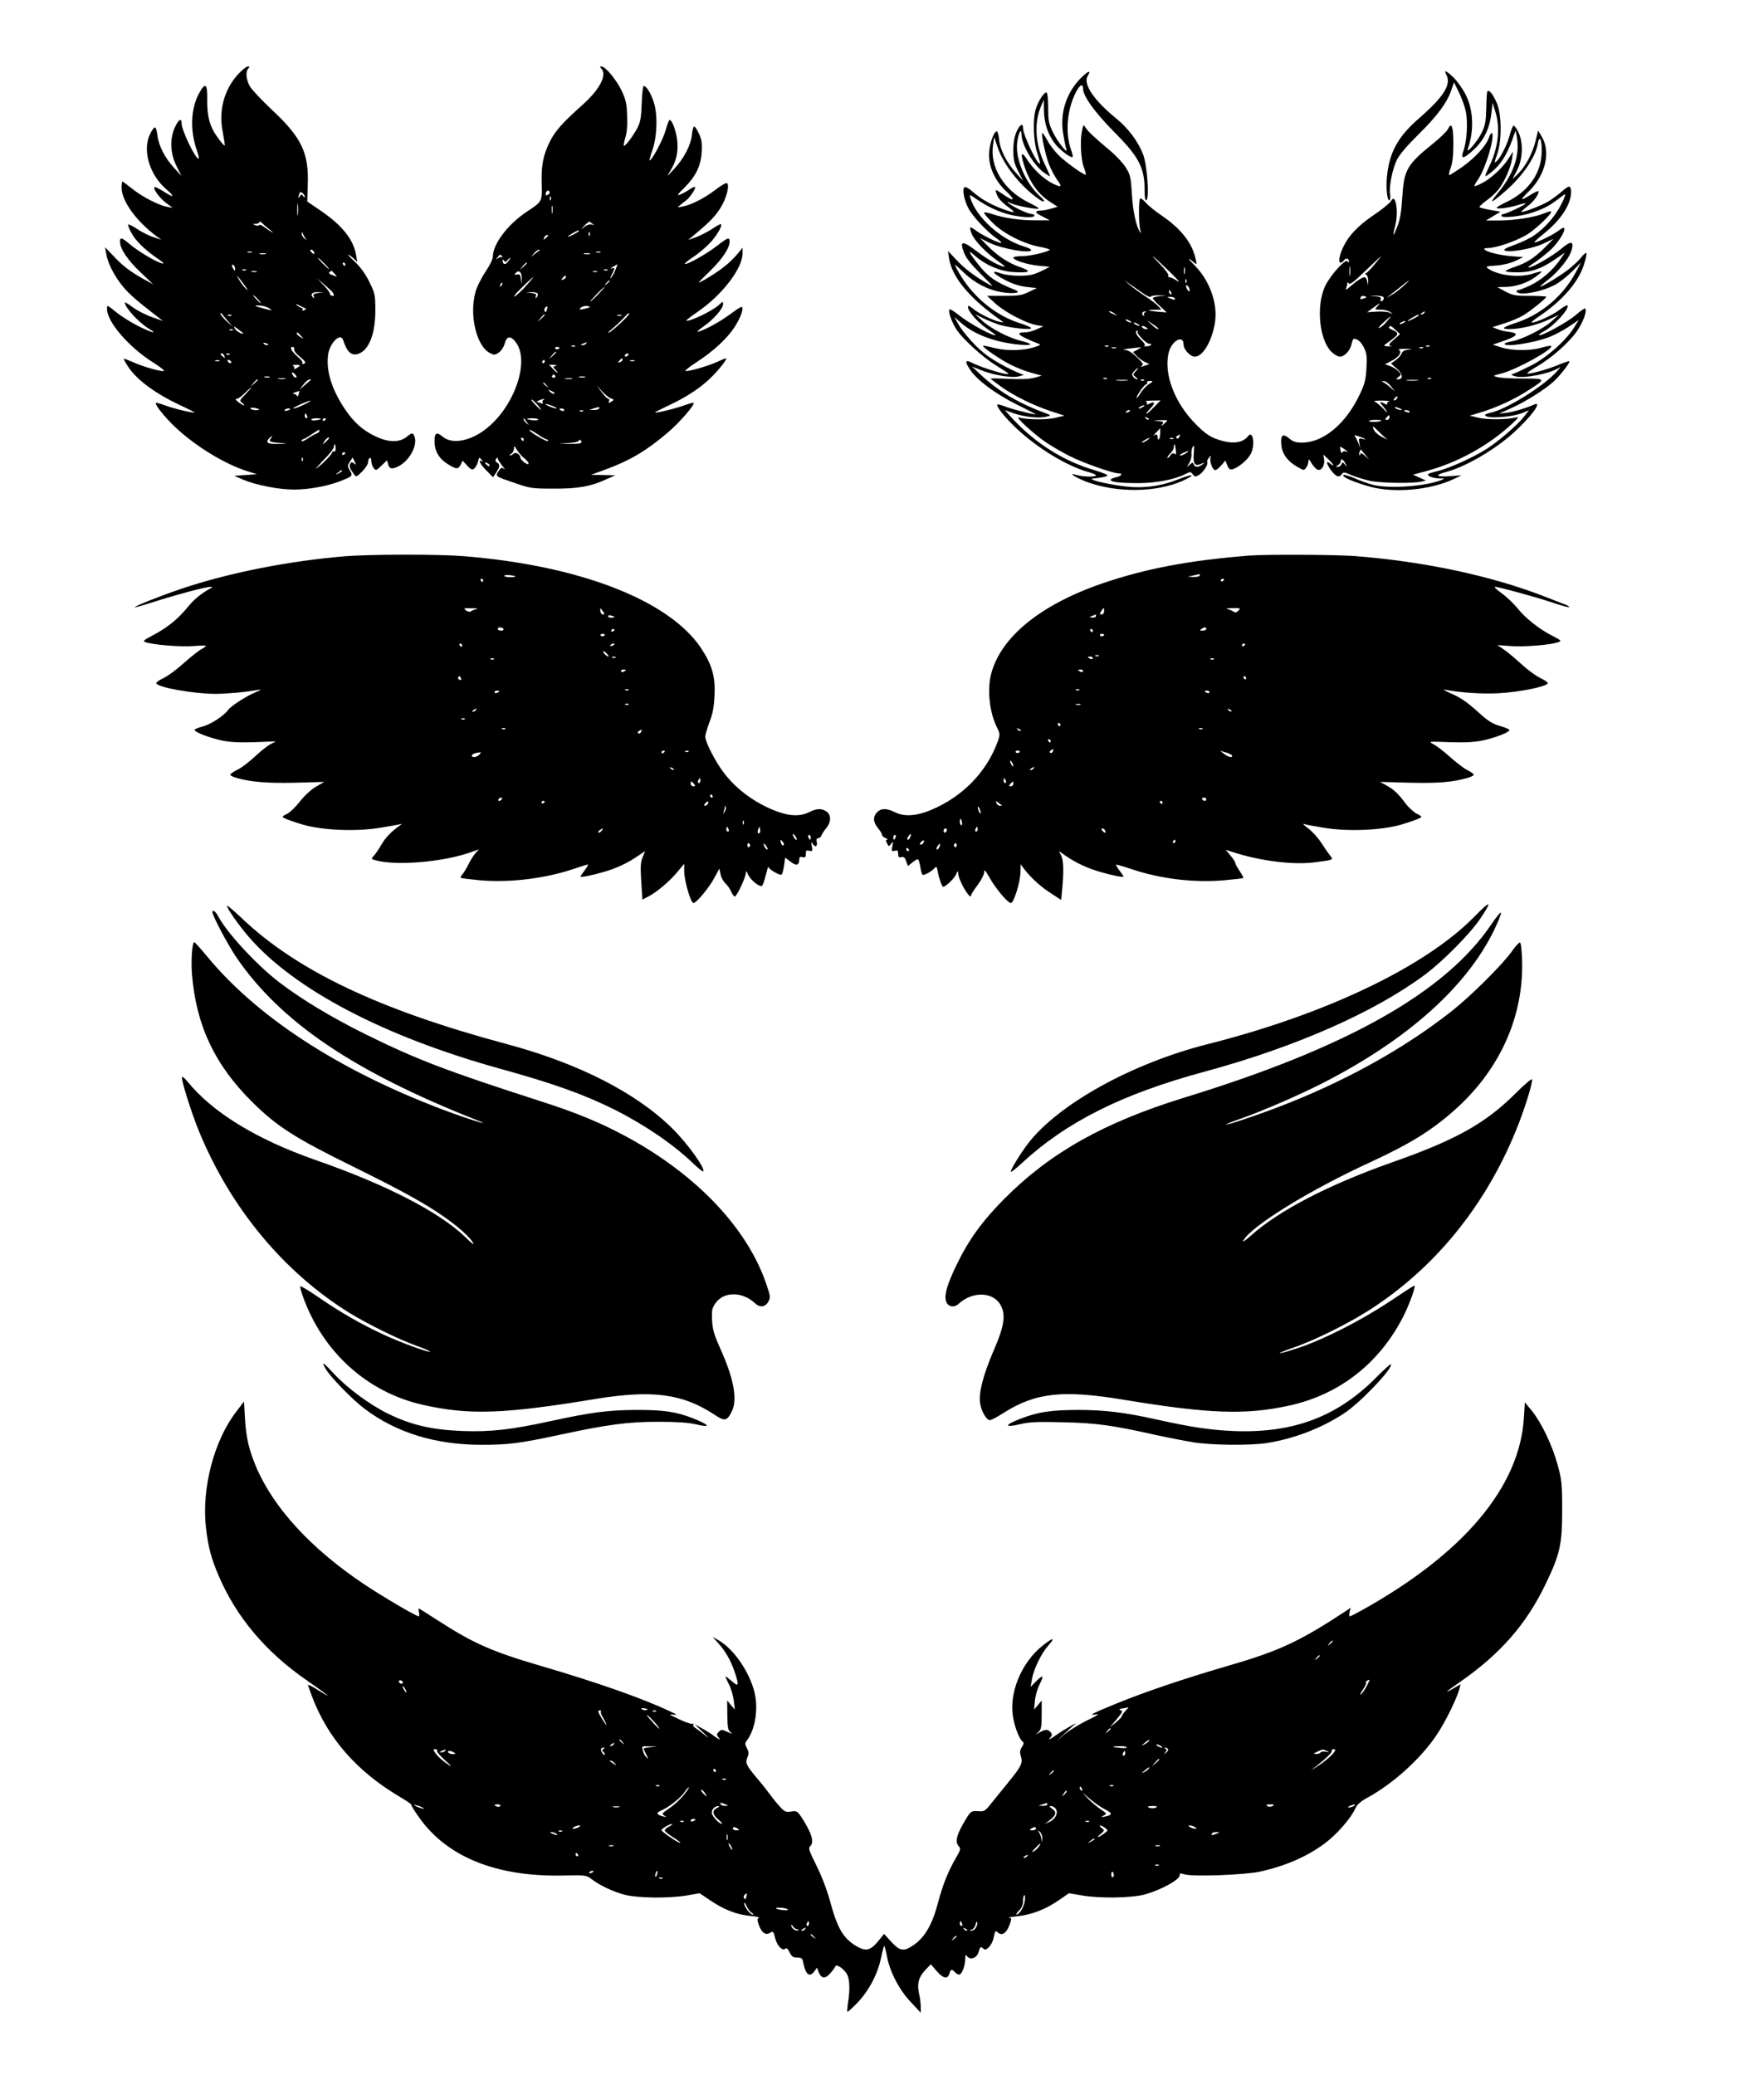
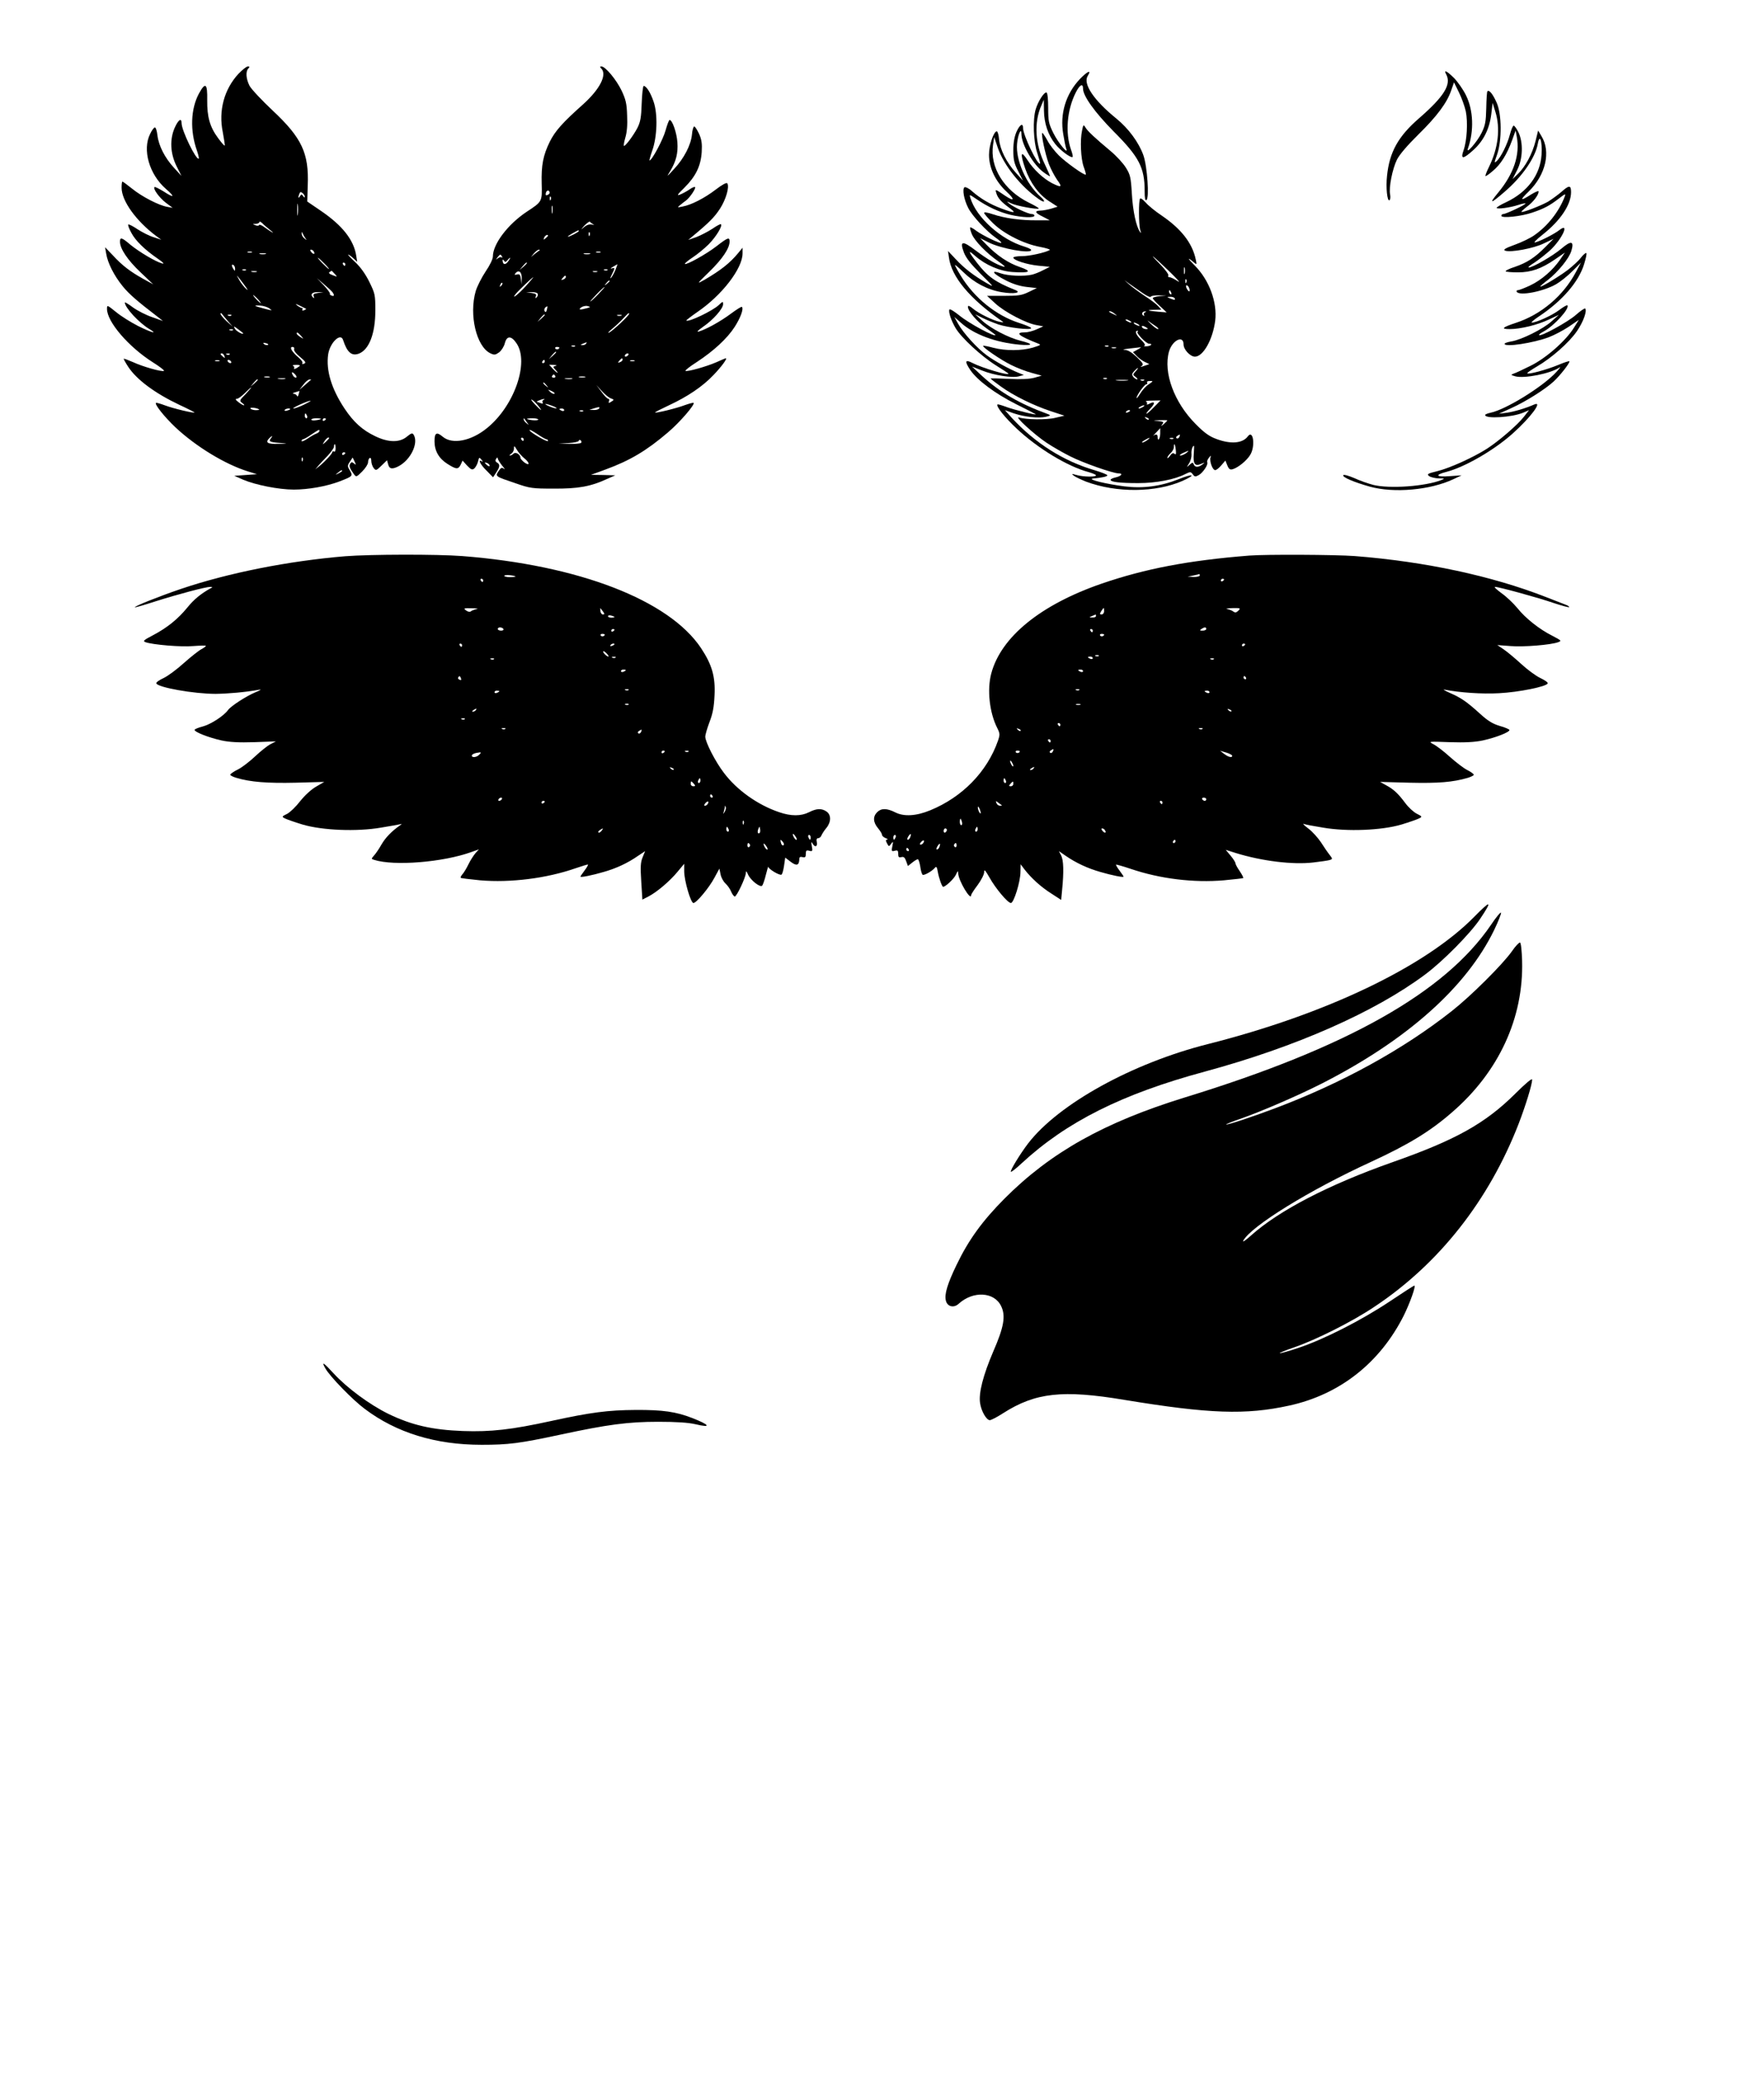
<svg xmlns="http://www.w3.org/2000/svg" version="1.0" width="1088pt" height="1280pt" viewBox="0 0 1088 1280" preserveAspectRatio="xMidYMid meet">
  <g transform="translate(0,1280) scale(0.1,-0.1)" fill="#000000" stroke="none">
    <path d="M1470 12344 c-88 -96 -123 -227 -96 -359 8 -44 14 -81 12 -83 -3 -2 -20 18 -40 45 -52 70 -69 132 -68 235 2 104 -11 114 -51 41 -51 -95 -56 -229 -12 -353 8 -24 13 -45 11 -48 -15 -14 -106 173 -106 218 0 35 -20 22 -42 -27 -32 -72 -28 -158 10 -236 l31 -62 -45 49 c-57 62 -95 136 -103 201 -3 27 -10 50 -16 49 -5 0 -19 -18 -29 -40 -49 -97 -6 -249 97 -339 60 -52 52 -59 -17 -14 -27 16 -50 28 -53 25 -11 -10 30 -66 69 -96 l43 -32 -33 6 c-53 9 -158 64 -217 112 -30 24 -57 44 -60 44 -3 0 -5 -17 -5 -38 0 -81 90 -206 215 -299 l30 -22 -48 16 c-27 8 -71 31 -99 49 -28 19 -53 32 -57 29 -3 -3 5 -26 19 -51 25 -48 82 -104 165 -161 33 -23 41 -32 25 -28 -41 11 -141 71 -194 114 -55 47 -66 50 -66 20 0 -43 47 -113 125 -187 l80 -76 -60 33 c-81 45 -131 83 -188 145 l-49 51 7 -40 c9 -57 49 -136 102 -201 39 -48 91 -93 219 -191 l29 -23 -67 24 c-36 12 -89 39 -117 59 -28 21 -51 35 -51 31 0 -31 87 -125 150 -163 59 -35 14 -23 -70 19 -43 22 -104 60 -134 85 -56 45 -56 45 -56 19 0 -79 133 -234 283 -329 43 -27 74 -51 68 -53 -17 -6 -132 27 -190 54 -30 13 -56 23 -58 21 -1 -2 11 -24 28 -50 52 -79 165 -163 315 -234 52 -24 94 -46 94 -47 0 -7 -131 24 -181 43 -29 11 -55 18 -57 16 -10 -9 53 -87 119 -150 127 -119 307 -229 449 -273 l55 -17 -70 -5 -70 -5 55 -24 c75 -32 220 -61 312 -61 89 0 200 20 278 49 86 33 88 35 68 69 -16 26 -16 30 0 54 l17 26 12 -25 c10 -21 10 -23 -3 -12 -13 10 -17 10 -24 -1 -9 -14 -3 -29 23 -65 14 -19 16 -18 51 17 20 20 36 45 36 56 0 12 5 24 10 27 6 3 10 -4 10 -17 0 -14 6 -33 14 -44 14 -18 16 -18 49 14 l34 33 7 -25 c7 -29 25 -32 64 -12 76 40 125 144 93 195 -8 12 -15 9 -41 -12 -45 -38 -114 -37 -195 2 -80 38 -134 87 -190 171 -81 122 -115 236 -101 334 11 73 77 136 92 89 25 -77 53 -101 98 -84 63 25 101 124 101 267 0 95 -2 104 -37 175 -24 49 -55 92 -87 122 -28 26 -47 47 -44 47 4 0 18 -10 31 -22 l25 -23 -6 38 c-15 97 -85 186 -217 276 l-85 58 3 99 c8 199 -36 293 -215 461 -68 64 -133 133 -144 154 -22 43 -25 89 -7 107 9 9 9 12 -4 12 -8 0 -34 -21 -58 -46z m410 -758 c0 -6 -5 -4 -10 4 -9 13 -11 13 -20 0 -11 -17 -13 -10 -4 14 5 13 9 14 20 5 8 -6 14 -17 14 -23z m-43 -108 c-2 -18 -4 -6 -4 27 0 33 2 48 4 33 2 -15 2 -42 0 -60z m-172 -96 c17 -13 23 -20 15 -16 -8 4 -29 18 -47 31 -17 13 -33 20 -35 15 -1 -5 -12 -6 -23 -1 -19 7 -19 8 3 8 12 1 22 6 22 11 0 6 8 2 18 -7 9 -10 31 -28 47 -41z m219 -52 c10 -13 9 -13 -6 -1 -10 7 -18 21 -17 30 0 13 1 14 6 1 3 -8 11 -22 17 -30z m51 -81 c11 -17 -1 -21 -15 -4 -8 9 -8 15 -2 15 6 0 14 -5 17 -11z m-382 -6 c-7 -2 -19 -2 -25 0 -7 3 -2 5 12 5 14 0 19 -2 13 -5z m85 -10 c-10 -2 -26 -2 -35 0 -10 3 -2 5 17 5 19 0 27 -2 18 -5z m362 -58 c19 -19 32 -35 29 -35 -3 0 -20 16 -39 35 -19 19 -32 35 -29 35 3 0 20 -16 39 -35z m130 -5 c0 -5 -2 -10 -4 -10 -3 0 -8 5 -11 10 -3 6 -1 10 4 10 6 0 11 -4 11 -10z m-680 -28 c0 -15 -2 -15 -10 -2 -13 20 -13 33 0 25 6 -3 10 -14 10 -23z m67 -8 c-3 -3 -12 -4 -19 -1 -8 3 -5 6 6 6 11 1 17 -2 13 -5z m66 -11 c-7 -2 -21 -2 -30 0 -10 3 -4 5 12 5 17 0 24 -2 18 -5z m482 -13 c17 -19 17 -19 -14 -7 -20 7 -26 14 -18 19 7 4 12 8 13 8 0 0 9 -9 19 -20z m-560 -65 c22 -29 28 -41 14 -28 -13 12 -33 37 -43 55 -24 42 -18 36 29 -27z m547 -49 c12 -18 9 -26 -7 -19 -9 3 -13 8 -10 11 3 3 -14 26 -37 51 l-43 45 45 -39 c25 -21 48 -43 52 -49z m-90 -3 c-27 -4 -32 -8 -27 -21 5 -13 3 -14 -6 -5 -18 18 -1 33 34 31 l32 -1 -33 -4z m-372 -38 c13 -14 21 -25 18 -25 -2 0 -15 11 -28 25 -13 14 -21 25 -18 25 2 0 15 -11 28 -25z m298 -60 c2 -1 -4 -5 -13 -9 -9 -3 -13 -2 -10 4 3 6 2 10 -2 10 -5 0 -18 7 -29 15 -15 13 -13 13 16 -1 19 -9 36 -18 38 -19z m-226 2 c21 -14 18 -14 -31 -1 -66 17 -72 22 -26 19 19 -1 45 -9 57 -18z m-257 -77 l30 -35 -38 34 c-20 19 -37 39 -37 45 0 6 3 6 8 1 4 -6 21 -26 37 -45z m22 34 c-3 -3 -12 -4 -19 -1 -8 3 -5 6 6 6 11 1 17 -2 13 -5z m73 -110 c0 -11 -43 13 -51 28 -10 18 -8 18 20 -3 17 -12 31 -24 31 -25z m-63 20 c-3 -3 -12 -4 -19 -1 -8 3 -5 6 6 6 11 1 17 -2 13 -5z m419 -35 c19 -22 19 -22 -3 -8 -13 8 -23 17 -23 21 0 12 6 9 26 -13z m-205 -57 c-7 -2 -18 1 -23 6 -8 8 -4 9 13 5 13 -4 18 -8 10 -11z m163 -26 c-3 -8 12 -28 37 -48 34 -28 38 -36 25 -41 -10 -4 -15 -3 -11 3 4 6 -8 22 -25 36 -40 34 -57 64 -36 64 9 0 13 -6 10 -14z m-430 -42 c5 -14 4 -15 -9 -4 -17 14 -19 20 -6 20 5 0 12 -7 15 -16z m33 10 c-3 -3 -12 -4 -19 -1 -8 3 -5 6 6 6 11 1 17 -2 13 -5z m-64 -41 c-7 -2 -19 -2 -25 0 -7 3 -2 5 12 5 14 0 19 -2 13 -5z m72 -3 c3 -5 2 -10 -4 -10 -5 0 -13 5 -16 10 -3 6 -2 10 4 10 5 0 13 -4 16 -10z m425 -25 c0 -2 -10 -9 -21 -16 -13 -6 -19 -7 -15 -1 3 6 0 13 -6 15 -7 3 -1 6 15 6 15 1 27 -1 27 -4z m-23 -74 c-5 -2 -13 3 -18 10 -15 24 -10 30 9 12 10 -10 14 -20 9 -22z m-164 2 c-7 -2 -21 -2 -30 0 -10 3 -4 5 12 5 17 0 24 -2 18 -5z m95 -10 c-10 -2 -28 -2 -40 0 -13 2 -5 4 17 4 22 1 32 -1 23 -4z m-168 -6 c0 -2 -10 -12 -22 -23 l-23 -19 19 23 c18 21 26 27 26 19z m329 1 c-2 -2 -20 -16 -38 -33 l-35 -30 25 32 c13 18 30 32 38 32 8 1 12 0 10 -1z m-404 -89 c-39 -39 -39 -41 -21 -55 11 -8 16 -14 10 -14 -5 0 -20 9 -34 20 -18 14 -20 20 -9 20 8 0 30 16 49 35 19 19 36 35 39 35 3 0 -13 -18 -34 -41z m327 -1 c-3 -12 -7 -17 -10 -10 -2 6 -11 12 -20 13 -10 1 -7 4 8 9 14 4 26 8 27 9 0 1 -1 -9 -5 -21z m33 -64 c-27 -13 -57 -24 -65 -24 -16 1 88 48 105 48 6 0 -12 -10 -40 -24z m-276 -30 c2 -2 -7 -4 -22 -4 -14 0 -29 5 -32 10 -6 10 42 4 54 -6z m191 2 c0 -2 -9 -6 -20 -9 -11 -3 -18 -1 -14 4 5 9 34 13 34 5z m104 -41 c3 -8 1 -15 -4 -15 -6 0 -10 7 -10 15 0 8 2 15 4 15 2 0 6 -7 10 -15z m86 -19 c0 -2 -13 -6 -30 -8 -16 -3 -30 -1 -30 4 0 4 14 8 30 8 17 0 30 -2 30 -4z m30 0 c0 -3 -4 -8 -10 -11 -5 -3 -10 -1 -10 4 0 6 5 11 10 11 6 0 10 -2 10 -4z m-40 -75 c0 -5 -8 -11 -17 -15 -10 -3 -35 -17 -55 -31 -21 -14 -38 -21 -38 -15 0 5 4 10 8 10 5 0 29 13 53 30 50 33 49 33 49 21z m-300 -46 c-15 -18 -5 -23 65 -28 43 -3 41 -4 -17 -5 -69 -2 -84 8 -56 36 17 17 23 15 8 -3z m360 2 c0 -2 -10 -12 -21 -23 -22 -19 -22 -19 -8 4 12 19 29 30 29 19z m40 -63 c0 -14 -4 -23 -10 -19 -5 3 -10 2 -10 -3 0 -10 -45 -59 -80 -87 l-25 -20 19 23 c11 12 36 40 58 62 21 23 38 47 38 55 0 8 2 15 5 15 3 0 5 -12 5 -26z m60 -28 c0 -3 -4 -8 -10 -11 -5 -3 -10 -1 -10 4 0 6 5 11 10 11 6 0 10 -2 10 -4z m-263 -48 c-3 -8 -6 -5 -6 6 -1 11 2 17 5 13 3 -3 4 -12 1 -19z m243 -63 c0 -2 -10 -9 -22 -15 -22 -11 -22 -10 -4 4 21 17 26 19 26 11z" />
    <path d="M3708 12378 c38 -38 -7 -127 -111 -221 -128 -114 -173 -165 -206 -231 -41 -84 -53 -144 -50 -258 3 -112 4 -111 -92 -174 -116 -77 -209 -199 -209 -276 0 -16 -19 -55 -45 -93 -24 -36 -52 -91 -61 -121 -42 -146 4 -341 90 -383 25 -12 31 -11 55 6 14 11 30 36 35 57 12 46 40 46 72 -2 80 -118 -15 -389 -184 -524 -97 -79 -213 -101 -271 -52 -38 32 -51 25 -51 -28 0 -59 27 -106 79 -139 55 -35 68 -36 83 -4 l11 24 28 -31 c24 -25 32 -28 44 -18 8 7 19 26 23 42 7 29 8 29 22 12 9 -11 10 -15 3 -10 -28 16 -11 -19 28 -57 l40 -41 20 30 c23 35 24 50 4 61 -10 6 -11 13 -5 23 6 9 10 10 10 3 0 -6 12 -26 27 -45 15 -18 21 -27 12 -20 -14 10 -19 8 -34 -14 -21 -33 -22 -32 105 -75 89 -31 104 -33 235 -33 150 -1 229 13 330 60 l50 22 -75 2 -75 1 90 33 c150 55 253 116 385 229 71 60 168 172 158 182 -2 2 -26 -4 -54 -14 -52 -20 -184 -52 -184 -45 0 2 39 22 86 44 114 53 208 116 275 187 49 51 87 103 76 103 -3 0 -29 -11 -60 -25 -60 -26 -173 -58 -189 -53 -5 2 26 27 70 55 105 69 187 145 233 216 36 56 57 112 45 124 -3 3 -33 -16 -68 -42 -63 -47 -151 -96 -198 -110 -16 -4 -6 6 26 29 62 42 124 112 124 140 0 18 -2 18 -27 -6 -39 -36 -187 -107 -200 -95 -1 2 30 26 69 53 151 103 278 268 278 361 l0 35 -27 -33 c-52 -63 -109 -107 -208 -165 -50 -28 -50 -28 31 51 80 78 124 144 124 185 0 29 -10 26 -81 -29 -63 -49 -186 -117 -195 -109 -2 3 19 21 48 40 29 19 74 56 100 82 45 46 85 112 75 123 -3 3 -27 -10 -53 -28 -26 -17 -70 -40 -98 -51 l-51 -18 25 21 c105 87 137 120 171 172 36 56 59 133 45 156 -4 7 -32 -8 -71 -38 -69 -53 -151 -95 -205 -105 -34 -7 -34 -6 -15 9 11 9 27 22 36 28 24 18 63 76 56 83 -3 3 -19 -3 -35 -15 -16 -11 -42 -25 -57 -31 -23 -9 -18 -1 27 43 69 69 100 132 106 218 3 52 0 77 -16 113 -12 25 -25 46 -30 46 -5 0 -12 -22 -14 -49 -6 -65 -49 -148 -110 -213 -47 -51 -48 -52 -24 -13 36 60 49 110 44 178 -4 58 -31 137 -48 137 -4 0 -15 -29 -25 -65 -15 -55 -84 -185 -99 -185 -2 0 5 26 16 58 32 87 36 230 9 306 -19 56 -45 96 -61 96 -4 0 -10 -48 -12 -107 -3 -88 -8 -116 -27 -153 -25 -47 -72 -110 -82 -110 -4 0 0 23 8 51 10 33 14 80 11 137 -2 72 -8 98 -34 153 -32 67 -100 149 -124 149 -11 0 -11 -3 -2 -12z m-318 -768 c0 -4 -6 -10 -14 -13 -10 -4 -12 0 -9 14 5 18 23 18 23 -1z m7 -42 c-3 -8 -6 -5 -6 6 -1 11 2 17 5 13 3 -3 4 -12 1 -19z m10 -80 c-2 -13 -4 -5 -4 17 -1 22 1 32 4 23 2 -10 2 -28 0 -40z m253 -72 c8 -3 4 -4 -10 -1 -16 3 -33 -3 -50 -18 -19 -17 -18 -14 4 11 17 17 32 28 35 24 3 -5 13 -12 21 -16z m-90 -41 c0 -6 -56 -35 -67 -35 -4 1 8 9 27 20 39 22 40 22 40 15z m67 -27 c-3 -8 -6 -5 -6 6 -1 11 2 17 5 13 3 -3 4 -12 1 -19z m-257 -2 c0 -2 -7 -9 -15 -16 -13 -11 -14 -10 -9 4 5 14 24 23 24 12z m-51 -89 c-2 -1 -15 -11 -29 -22 l-25 -20 19 23 c11 12 24 22 29 22 6 0 8 -1 6 -3z m374 -14 c-7 -2 -19 -2 -25 0 -7 3 -2 5 12 5 14 0 19 -2 13 -5z m-65 -10 c-10 -2 -26 -2 -35 0 -10 3 -2 5 17 5 19 0 27 -2 18 -5z m-542 -15 c4 -7 4 -10 -1 -6 -4 4 -15 2 -24 -5 -14 -11 -14 -10 -2 6 16 20 18 21 27 5z m37 -32 c-17 -23 -33 -18 -33 9 0 6 4 4 9 -3 6 -10 10 -10 21 3 20 24 23 17 3 -9z m117 -9 c0 -2 -10 -12 -22 -23 l-23 -19 19 23 c18 21 26 27 26 19z m545 -44 c-9 -21 -21 -42 -27 -48 -6 -5 -3 4 6 22 20 40 20 44 -1 37 -10 -3 -7 2 7 10 14 8 26 15 28 16 1 0 -5 -17 -13 -37z m-48 1 c-3 -3 -12 -4 -19 -1 -8 3 -5 6 6 6 11 1 17 -2 13 -5z m-529 -53 l-1 -36 -4 33 c-4 28 -8 33 -24 29 -16 -4 -18 -3 -9 8 20 24 40 6 38 -34z m465 42 c-7 -2 -19 -2 -25 0 -7 3 -2 5 12 5 14 0 19 -2 13 -5z m-193 -32 c0 -5 -7 -12 -16 -15 -14 -5 -15 -4 -4 9 14 17 20 19 20 6z m-246 -55 c-48 -53 -94 -88 -63 -49 16 20 102 102 108 103 2 0 -18 -24 -45 -54z m516 30 c0 -2 -8 -10 -17 -17 -16 -13 -17 -12 -4 4 13 16 21 21 21 13z m-669 -29 c-10 -9 -11 -8 -5 6 3 10 9 15 12 12 3 -3 0 -11 -7 -18z m599 -52 c-24 -25 -46 -45 -49 -45 -3 0 15 20 39 45 24 25 46 45 49 45 3 0 -15 -20 -39 -45z m-374 4 c3 -6 1 -16 -5 -22 -9 -9 -11 -8 -6 5 5 13 0 17 -27 21 l-33 4 32 1 c17 1 35 -3 39 -9z m304 -90 c-43 -12 -56 -10 -35 5 10 7 28 11 39 8 20 -6 20 -6 -4 -13z m-247 -10 c-4 -15 -8 -17 -14 -8 -6 11 4 28 18 29 0 0 -1 -9 -4 -21z m507 -25 c0 -11 -98 -102 -122 -115 -13 -6 -5 4 17 22 22 18 54 48 70 66 32 34 35 36 35 27z m-520 -7 c0 -2 -10 -12 -22 -23 l-23 -19 19 23 c18 21 26 27 26 19z m473 -4 c-7 -2 -19 -2 -25 0 -7 3 -2 5 12 5 14 0 19 -2 13 -5z m-218 -173 c-3 -5 -14 -10 -23 -9 -14 0 -13 2 3 9 27 11 27 11 20 0z m-68 -16 c-3 -3 -12 -4 -19 -1 -8 3 -5 6 6 6 11 1 17 -2 13 -5z m-97 -8 c0 -11 -19 -15 -25 -6 -3 5 1 10 9 10 9 0 16 -2 16 -4z m-20 -29 c0 -2 -10 -12 -22 -23 l-23 -19 19 23 c18 21 26 27 26 19z m445 -17 c-3 -5 -11 -10 -16 -10 -6 0 -7 5 -4 10 3 6 11 10 16 10 6 0 7 -4 4 -10z m-35 -29 c0 -5 -7 -12 -16 -15 -14 -5 -15 -4 -4 9 14 17 20 19 20 6z m-480 -11 c0 -5 -5 -10 -11 -10 -5 0 -7 5 -4 10 3 6 8 10 11 10 2 0 4 -4 4 -10z m553 3 c-7 -2 -19 -2 -25 0 -7 3 -2 5 12 5 14 0 19 -2 13 -5z m-486 -30 c-18 -5 -18 -6 -1 -24 26 -28 11 -23 -16 6 l-23 25 29 -1 c18 -1 22 -3 11 -6z m-2 -63 c3 -5 -1 -10 -10 -10 -9 0 -13 5 -10 10 3 6 8 10 10 10 2 0 7 -4 10 -10z m183 -7 c-10 -2 -26 -2 -35 0 -10 3 -2 5 17 5 19 0 27 -2 18 -5z m-80 -10 c-10 -2 -28 -2 -40 0 -13 2 -5 4 17 4 22 1 32 -1 23 -4z m-157 -40 c13 -16 12 -17 -3 -4 -17 13 -22 21 -14 21 2 0 10 -8 17 -17z m396 -80 c22 -8 22 -9 3 -21 -16 -10 -18 -9 -14 3 4 8 2 15 -4 15 -6 0 -25 19 -42 43 l-32 42 34 -37 c18 -20 43 -41 55 -45z m-348 28 c-6 -2 -18 4 -27 13 -15 15 -15 15 10 4 15 -7 23 -15 17 -17z m-101 -72 c32 -39 23 -37 -19 7 -18 19 -27 32 -19 29 8 -4 25 -20 38 -36z m34 34 c-6 -2 -9 -10 -5 -16 4 -7 0 -8 -11 -4 -10 4 -21 7 -24 8 -10 1 31 18 43 18 6 -1 4 -3 -3 -6z m58 -38 c19 -7 28 -14 20 -14 -8 0 -28 6 -45 14 -39 17 -21 18 25 0z m285 -15 c-3 -5 -18 -10 -33 -9 l-27 1 25 8 c35 11 42 11 35 0z m-215 -10 c0 -5 -7 -7 -15 -4 -8 4 -15 8 -15 10 0 2 7 4 15 4 8 0 15 -4 15 -10z m117 -6 c-3 -3 -12 -4 -19 -1 -8 3 -5 6 6 6 11 1 17 -2 13 -5z m-347 -69 c14 -19 14 -19 -2 -6 -10 7 -18 18 -18 24 0 6 1 8 3 6 1 -2 9 -13 17 -24z m70 17 c0 -4 -16 -6 -35 -4 -19 2 -35 6 -35 8 0 2 16 4 35 4 19 0 35 -4 35 -8z m51 -122 c5 0 9 -4 9 -10 0 -11 -108 51 -114 66 -2 7 18 -4 46 -22 27 -19 54 -34 59 -34z m-141 0 c0 -5 -2 -10 -4 -10 -3 0 -8 5 -11 10 -3 6 -1 10 4 10 6 0 11 -4 11 -10z m355 -21 c-4 -5 -36 -8 -73 -7 l-67 2 63 3 c34 2 62 9 62 14 0 6 5 7 10 4 6 -4 8 -11 5 -16z m-351 -96 c34 -27 35 -50 1 -26 -13 10 -25 23 -25 29 0 21 -30 38 -42 26 -7 -7 -17 -12 -22 -12 -6 0 -3 5 7 11 9 5 17 20 17 32 0 20 2 19 19 -9 10 -17 31 -40 45 -51z m-214 -45 c0 -6 -6 -5 -15 2 -8 7 -15 14 -15 16 0 2 7 1 15 -2 8 -4 15 -11 15 -16z" />
    <path d="M6662 12314 c-88 -92 -126 -216 -104 -342 6 -38 14 -77 18 -88 17 -45 -48 33 -79 95 -29 59 -32 74 -32 156 0 50 -4 92 -10 94 -14 6 -52 -53 -67 -103 -19 -65 -14 -201 10 -271 11 -33 19 -61 17 -64 -14 -14 -105 176 -105 219 0 34 -20 22 -40 -22 -13 -30 -20 -66 -20 -114 0 -60 5 -81 30 -130 l30 -59 -45 50 c-57 63 -97 142 -103 206 -2 27 -9 49 -14 49 -19 0 -48 -86 -48 -145 0 -80 39 -163 108 -227 54 -50 49 -64 -9 -25 -62 42 -62 42 -54 16 9 -31 31 -55 79 -90 48 -35 36 -36 -48 -5 -71 27 -127 60 -180 106 -19 18 -41 28 -47 25 -15 -10 -4 -76 23 -128 24 -48 113 -144 169 -183 22 -15 37 -29 35 -32 -7 -7 -116 46 -154 74 -18 14 -36 24 -38 21 -3 -3 2 -21 10 -41 18 -43 92 -119 166 -170 33 -23 45 -35 30 -31 -44 13 -96 43 -171 99 -84 64 -101 61 -74 -11 13 -34 43 -72 104 -133 85 -84 85 -84 36 -56 -79 46 -138 91 -190 147 l-48 51 6 -41 c15 -118 129 -254 323 -389 17 -11 16 -12 -11 -7 -42 9 -130 52 -165 82 -21 17 -30 21 -30 10 0 -26 57 -92 113 -131 32 -22 57 -41 57 -42 0 -17 -165 72 -224 121 -30 24 -57 41 -60 36 -8 -12 10 -68 38 -115 35 -59 158 -173 249 -230 42 -26 77 -49 77 -51 0 -13 -161 35 -222 66 -46 24 -50 11 -13 -44 43 -63 153 -145 280 -209 66 -33 121 -61 123 -63 8 -8 -132 27 -179 44 -29 11 -55 19 -57 16 -10 -10 45 -80 119 -149 130 -122 313 -233 443 -268 25 -7 46 -16 46 -20 0 -11 -78 -10 -120 2 -32 9 -33 8 -16 -5 11 -8 45 -24 75 -36 188 -70 429 -68 595 5 87 39 66 47 -25 10 -111 -44 -218 -58 -334 -44 -110 14 -231 43 -195 48 60 6 90 13 90 20 0 5 -35 18 -77 31 -193 56 -368 167 -512 323 l-43 48 53 -19 c68 -23 154 -32 199 -22 30 7 32 9 15 16 -178 65 -298 135 -410 238 l-60 56 61 -24 c74 -30 189 -48 229 -36 l30 8 -30 12 c-60 24 -151 74 -197 108 -60 43 -146 138 -178 195 l-24 43 42 -37 c79 -71 214 -121 361 -134 84 -7 87 4 6 24 -73 18 -183 75 -235 122 l-45 41 45 -22 c24 -12 68 -30 97 -40 60 -20 203 -37 203 -23 0 5 -33 19 -74 32 -141 45 -278 155 -360 291 -20 32 -36 62 -36 66 0 4 23 -16 51 -43 67 -66 149 -109 236 -124 76 -13 129 -4 83 14 -121 48 -169 82 -235 168 -54 70 -57 83 -10 41 64 -56 152 -94 232 -99 106 -7 122 4 43 31 -71 24 -141 71 -205 137 l-40 41 50 -25 c77 -40 265 -73 265 -48 0 5 -19 14 -42 21 -144 43 -296 179 -333 300 -7 23 -7 23 36 -6 69 -48 143 -82 211 -98 73 -17 148 -20 148 -5 0 6 -8 10 -17 10 -22 0 -111 42 -138 64 -19 16 -18 16 11 2 32 -16 163 -40 171 -32 2 2 -25 19 -61 36 -154 76 -242 218 -221 357 l7 48 22 -66 c37 -108 141 -239 254 -318 36 -25 44 -15 10 15 -89 79 -154 226 -145 327 5 57 27 106 27 60 0 -64 74 -191 137 -236 20 -15 38 -25 39 -24 2 1 -13 33 -31 72 -61 125 -69 258 -22 365 l15 35 1 -67 c1 -79 25 -150 70 -207 31 -39 97 -88 107 -79 2 3 -2 23 -10 44 -37 105 -25 246 29 353 24 48 45 60 45 24 0 -45 71 -144 188 -263 158 -158 192 -224 192 -368 0 -44 3 -61 11 -56 19 11 5 209 -19 277 -29 80 -92 165 -167 226 -139 113 -207 214 -176 263 25 40 0 30 -47 -18z" />
    <path d="M8920 12341 c33 -62 -13 -136 -168 -271 -128 -111 -182 -208 -197 -354 -8 -72 1 -160 15 -151 5 3 7 19 4 35 -9 43 14 158 42 215 16 32 64 88 132 155 115 113 177 196 203 273 l17 49 30 -61 c17 -34 36 -87 43 -119 13 -66 7 -179 -14 -239 -20 -57 -4 -57 61 2 62 56 99 130 110 222 l8 68 17 -54 c32 -102 18 -223 -38 -338 -15 -30 -25 -56 -23 -59 3 -2 23 12 46 32 49 41 86 101 118 188 l22 61 7 -38 c21 -112 -18 -229 -116 -347 -58 -70 -45 -68 40 6 110 94 191 212 206 298 12 65 28 15 23 -68 -8 -125 -87 -231 -218 -293 -33 -15 -59 -31 -59 -35 -1 -10 84 1 134 18 21 7 41 11 44 9 5 -6 -120 -65 -136 -65 -7 0 -13 -5 -13 -11 0 -17 123 -4 192 20 71 24 105 42 161 85 43 33 46 34 37 11 -35 -91 -105 -180 -188 -237 -24 -17 -78 -43 -120 -58 -58 -21 -72 -30 -59 -36 33 -13 178 14 240 45 l59 28 -49 -49 c-66 -67 -114 -98 -189 -124 -35 -11 -61 -24 -57 -28 3 -3 37 -6 75 -6 82 0 144 22 229 80 l61 42 -30 -44 c-45 -65 -115 -126 -185 -159 -34 -16 -68 -29 -75 -29 -7 0 -10 -4 -7 -10 17 -27 165 2 243 47 26 15 71 51 100 80 l53 53 -31 -58 c-78 -147 -214 -262 -369 -313 -85 -28 -97 -39 -40 -39 68 0 173 26 242 59 l62 29 -45 -40 c-51 -47 -186 -114 -248 -124 -23 -4 -42 -10 -42 -15 0 -22 178 5 273 41 32 12 87 41 122 64 l63 43 -30 -48 c-49 -80 -174 -190 -269 -236 -46 -23 -93 -45 -104 -48 -18 -7 -17 -8 10 -16 55 -16 221 17 275 55 8 5 -1 -7 -20 -28 -83 -91 -313 -233 -407 -252 -18 -4 -33 -10 -33 -14 0 -25 166 -15 236 15 l35 15 -32 -41 c-40 -51 -155 -150 -228 -197 -83 -53 -228 -119 -305 -138 -62 -15 -67 -19 -51 -31 11 -7 37 -13 59 -14 38 0 39 -1 16 -10 -98 -39 -319 -55 -420 -30 -30 8 -83 26 -117 42 -35 15 -65 23 -68 18 -8 -12 68 -44 165 -71 149 -41 371 -21 514 46 l51 24 -72 -5 c-85 -7 -97 7 -23 26 113 29 294 133 410 237 111 99 188 203 133 179 -54 -24 -130 -46 -171 -51 l-47 -6 75 34 c91 41 211 117 264 166 40 38 96 109 96 123 0 4 -31 -6 -69 -22 -72 -30 -191 -62 -191 -51 0 4 27 22 59 41 90 52 200 149 247 218 40 58 64 126 51 140 -3 3 -30 -15 -59 -41 -51 -44 -214 -133 -225 -123 -3 3 10 13 27 22 64 33 165 144 147 162 -3 2 -26 -11 -51 -30 -42 -32 -140 -77 -169 -77 -6 0 13 17 43 37 145 96 246 213 280 322 11 35 18 67 14 70 -3 3 -18 -9 -32 -27 -14 -19 -51 -53 -82 -77 -54 -41 -170 -111 -170 -102 0 2 21 21 48 41 63 50 130 132 144 179 18 61 -1 65 -62 13 -52 -44 -176 -116 -201 -116 -7 0 8 14 35 30 26 17 70 52 98 77 73 69 122 175 56 124 -29 -23 -110 -65 -148 -76 -15 -5 2 14 45 48 109 86 175 184 175 262 0 44 -12 44 -60 1 -21 -18 -58 -45 -82 -60 -44 -25 -158 -69 -164 -63 -2 2 14 17 35 33 38 28 71 71 71 93 0 6 -21 -3 -47 -19 -67 -43 -72 -37 -15 18 106 103 139 247 79 343 l-20 34 -16 -65 c-20 -79 -62 -157 -108 -202 l-34 -33 28 55 c36 69 39 172 8 235 -11 22 -24 40 -29 40 -5 0 -15 -24 -23 -54 -15 -59 -56 -142 -83 -166 -15 -13 -14 -8 4 42 30 87 29 249 -3 320 -23 52 -46 81 -57 70 -3 -3 -6 -49 -7 -103 -2 -85 -6 -107 -29 -154 -27 -55 -99 -137 -84 -96 38 108 34 235 -12 328 -17 35 -50 82 -73 106 -45 45 -67 55 -49 23z" />
    <path d="M6674 11995 c-13 -59 -8 -174 10 -224 9 -24 15 -46 13 -48 -8 -7 -124 76 -167 119 -25 25 -57 66 -70 92 -14 25 -28 46 -31 46 -10 0 17 -129 40 -191 12 -31 35 -75 51 -98 34 -46 27 -50 -31 -21 -55 29 -113 83 -152 143 -41 63 -46 42 -14 -52 31 -89 84 -161 149 -203 l51 -33 -39 -12 c-22 -6 -51 -12 -66 -12 -40 -1 -35 -14 15 -38 l42 -22 -80 0 c-99 -1 -199 13 -270 37 -33 11 -55 15 -55 9 0 -6 25 -35 56 -65 67 -65 190 -127 289 -145 38 -7 65 -16 60 -19 -27 -16 -125 -38 -172 -38 -29 0 -53 -4 -53 -9 0 -16 84 -43 155 -50 l70 -7 -40 -20 c-22 -12 -53 -24 -69 -28 -50 -12 -149 -8 -194 8 -67 24 -48 -3 31 -43 44 -23 87 -36 129 -41 l63 -7 -50 -24 c-43 -21 -64 -24 -153 -24 l-104 0 51 -47 c58 -53 189 -122 253 -133 l43 -8 -40 -18 c-22 -10 -54 -19 -72 -19 -66 0 -42 -21 77 -68 23 -9 22 -10 -29 -26 -68 -20 -169 -21 -245 -1 -33 9 -60 14 -62 12 -8 -7 110 -88 172 -118 36 -18 92 -40 127 -49 l62 -17 -45 -13 c-30 -8 -82 -11 -157 -7 -62 3 -113 4 -113 2 0 -2 28 -24 63 -49 79 -57 199 -116 307 -152 l85 -28 -55 -13 c-54 -14 -183 -12 -225 2 -33 11 96 -107 170 -156 39 -26 104 -63 144 -83 80 -41 266 -106 300 -106 31 0 17 -17 -19 -25 -17 -4 -30 -10 -30 -15 0 -13 58 -20 170 -20 111 0 226 22 291 56 31 15 33 15 46 -2 11 -15 16 -16 36 -5 26 14 61 66 53 80 -3 4 2 17 10 27 13 16 15 16 10 2 -7 -24 13 -78 29 -78 7 0 24 13 38 30 l25 29 12 -30 c10 -24 17 -28 34 -23 33 10 86 53 107 88 33 53 19 160 -15 114 -32 -43 -105 -49 -193 -16 -44 16 -75 38 -128 92 -133 133 -201 318 -165 447 20 70 90 105 90 44 0 -31 41 -75 70 -75 51 0 110 105 125 221 14 114 -37 252 -126 341 -46 46 -49 56 -5 19 18 -15 18 -14 11 19 -21 100 -89 188 -211 271 -39 26 -83 62 -98 80 -15 17 -30 28 -34 24 -10 -9 -9 -164 1 -195 6 -19 6 -21 -2 -10 -23 32 -44 128 -50 236 -6 101 -10 117 -37 160 -16 26 -58 72 -94 102 -96 80 -144 125 -156 147 -11 18 -13 16 -20 -20z m534 -865 c52 -50 77 -79 57 -65 -21 14 -44 25 -52 25 -8 0 -11 5 -7 11 3 6 -18 35 -47 65 -85 86 -53 62 49 -36z m99 -17 c-3 -10 -5 -2 -5 17 0 19 2 27 5 18 2 -10 2 -26 0 -35z m10 -55 c-3 -8 -6 -5 -6 6 -1 11 2 17 5 13 3 -3 4 -12 1 -19z m-269 -66 c26 -18 48 -28 50 -22 2 5 25 9 50 8 l47 -1 -42 -4 c-24 -2 -43 -8 -43 -12 0 -5 19 -26 43 -48 l43 -40 -51 4 c-68 6 -79 11 -26 12 l44 1 -19 21 c-10 12 -48 41 -84 64 -36 24 -78 55 -95 70 l-30 27 33 -24 c19 -13 55 -38 80 -56z m286 32 c10 -25 -1 -29 -14 -5 -6 12 -7 21 -1 21 5 0 12 -7 15 -16z m-110 -30 c3 -8 2 -12 -4 -9 -6 3 -10 10 -10 16 0 14 7 11 14 -7z m21 -34 c7 -12 -2 -12 -30 0 -19 8 -19 9 2 9 12 1 25 -3 28 -9z m-369 -96 c18 -14 18 -14 -6 -3 -31 14 -36 19 -24 19 6 0 19 -7 30 -16z m186 9 c-6 -2 -9 -10 -6 -15 4 -7 2 -8 -5 -4 -13 9 -5 26 12 25 9 0 8 -2 -1 -6z m68 -86 c13 -10 19 -17 12 -17 -7 0 -27 15 -45 33 -18 17 -24 25 -13 16 12 -9 32 -23 46 -32z m-160 33 c8 -5 11 -10 5 -10 -5 0 -17 5 -25 10 -8 5 -10 10 -5 10 6 0 17 -5 25 -10z m50 -20 c8 -5 11 -10 5 -10 -5 0 -17 5 -25 10 -8 5 -10 10 -5 10 6 0 17 -5 25 -10z m50 -20 c13 -8 13 -10 -2 -10 -9 0 -20 5 -23 10 -8 13 5 13 25 0z m-54 -27 c-8 -9 54 -73 71 -73 26 0 12 -15 -15 -16 -15 -1 -21 1 -14 3 9 3 1 17 -23 40 -30 30 -38 53 -18 53 4 0 3 -3 -1 -7z m-179 -89 c-3 -3 -12 -4 -19 -1 -8 3 -5 6 6 6 11 1 17 -2 13 -5z m46 -11 c-7 -2 -19 -2 -25 0 -7 3 -2 5 12 5 14 0 19 -2 13 -5z m134 -9 l-29 -16 22 -23 c12 -13 35 -30 50 -37 l29 -14 -32 -11 c-22 -8 -27 -8 -16 -1 14 10 10 17 -29 55 -32 30 -55 44 -76 45 -17 1 -4 4 29 8 33 4 65 7 70 8 6 1 -3 -6 -18 -14z m-13 -135 c-18 -20 -18 -21 1 -35 10 -8 14 -14 8 -14 -6 0 -16 7 -23 15 -10 13 -10 19 5 35 10 11 20 20 23 20 3 0 -3 -9 -14 -21z m-177 -45 c-3 -3 -12 -4 -19 -1 -8 3 -5 6 6 6 11 1 17 -2 13 -5z m126 -11 c-18 -2 -48 -2 -65 0 -18 2 -4 4 32 4 36 0 50 -2 33 -4z m104 1 c-3 -3 -12 -4 -19 -1 -8 3 -5 6 6 6 11 1 17 -2 13 -5z m29 -24 c-17 -10 -40 -36 -53 -57 -13 -21 -23 -33 -23 -28 0 16 49 85 61 85 6 0 7 5 4 10 -3 6 4 10 17 10 22 0 22 -1 -6 -20z m30 -143 c-22 -23 -43 -41 -45 -39 -3 1 8 16 24 32 32 33 29 48 -5 30 -13 -7 -20 -7 -16 -2 3 6 0 13 -6 15 -7 3 10 6 38 6 l52 1 -42 -43z m-66 3 c-8 -5 -19 -10 -25 -10 -5 0 -3 5 5 10 8 5 20 10 25 10 6 0 3 -5 -5 -10z m-80 -24 c0 -2 -7 -7 -16 -10 -8 -3 -12 -2 -9 4 6 10 25 14 25 6z m115 -54 c-3 -3 -11 0 -18 7 -9 10 -8 11 6 5 10 -3 15 -9 12 -12z m115 -5 c0 -2 -10 -12 -22 -23 -17 -14 -19 -15 -10 -2 12 15 9 17 -25 21 -36 3 -35 4 10 5 26 1 47 0 47 -1z m-44 -82 c-1 -33 -16 -52 -16 -20 0 16 -10 19 -25 8 -6 -5 1 4 15 18 14 15 25 27 26 28 0 1 0 -15 0 -34z m118 -20 c-4 -8 -11 -12 -16 -9 -6 4 -5 10 3 15 19 12 19 11 13 -6z m-198 -20 c-11 -8 -25 -15 -30 -15 -6 1 0 7 14 15 32 19 40 18 16 0z m161 9 c-3 -3 -12 -4 -19 -1 -8 3 -5 6 6 6 11 1 17 -2 13 -5z m15 -69 c3 -26 1 -32 -8 -24 -9 7 -17 3 -28 -13 -9 -12 -16 -18 -16 -12 0 6 9 19 20 29 11 10 20 26 20 37 0 30 8 20 12 -17z m111 -22 c-5 -64 6 -81 44 -65 26 11 27 11 9 -3 -25 -19 -45 -19 -53 0 -5 14 -8 14 -26 -2 -20 -18 -20 -18 -3 9 10 15 16 40 15 55 -3 24 6 53 15 53 2 0 1 -21 -1 -47z m-47 2 c-11 -8 -27 -15 -35 -15 -9 1 -2 7 14 15 39 18 44 18 21 0z" />
-     <path d="M8932 12006 c-6 -14 -46 -53 -89 -88 -166 -134 -183 -164 -194 -333 -5 -85 -13 -137 -29 -178 -12 -32 -23 -57 -25 -55 -2 2 3 28 11 58 14 54 12 131 -5 159 -6 9 -12 6 -24 -12 -9 -13 -54 -50 -102 -82 -98 -66 -157 -128 -191 -200 -34 -71 -30 -123 6 -80 13 16 30 11 30 -8 0 -9 -3 -8 -8 1 -13 19 -108 -87 -140 -155 -55 -121 -35 -328 39 -402 17 -17 41 -31 53 -31 29 0 64 38 72 78 4 18 10 32 14 32 24 0 43 -17 62 -53 17 -34 20 -54 16 -126 -4 -72 -10 -98 -40 -161 -85 -182 -224 -299 -355 -300 -41 0 -58 5 -83 27 -39 32 -53 19 -47 -44 6 -53 37 -96 94 -130 44 -26 46 -26 59 -8 8 10 14 28 14 39 0 17 4 15 20 -12 11 -18 27 -36 37 -39 23 -9 45 26 40 63 l-5 30 32 -30 c32 -31 40 -50 11 -26 -25 21 -27 6 -3 -30 33 -48 56 -60 72 -37 13 17 16 16 62 -4 27 -11 78 -27 114 -35 67 -14 262 -17 315 -5 l30 7 -40 18 -40 18 85 23 c192 52 383 158 525 290 41 38 45 45 25 40 -54 -14 -177 -15 -230 -2 l-55 13 73 22 c97 30 207 81 289 135 111 71 111 72 -35 72 -70 0 -140 4 -157 9 -29 8 -29 8 25 22 94 24 325 152 307 170 -3 3 -29 -2 -58 -10 -69 -21 -183 -20 -249 1 l-53 17 50 17 c103 35 118 53 51 62 -24 2 -56 10 -73 17 l-30 12 72 23 c39 12 92 34 117 49 42 25 138 101 143 115 2 3 -43 6 -100 6 -92 0 -107 3 -152 27 l-50 27 46 1 c64 0 138 24 188 61 24 17 41 32 39 34 -2 2 -24 -3 -48 -11 -84 -29 -217 -15 -281 29 -18 13 -13 15 48 19 42 3 88 14 118 28 l50 24 -76 6 c-76 7 -146 25 -163 41 -6 5 3 9 21 9 53 0 186 47 249 88 56 37 151 129 141 138 -2 2 -21 -3 -43 -12 -58 -24 -177 -43 -274 -44 l-85 0 45 27 45 27 -63 11 c-34 6 -64 14 -67 17 -3 3 16 21 43 41 28 19 61 51 75 69 37 48 75 135 83 188 l6 45 -29 -45 c-37 -57 -108 -122 -163 -150 -23 -12 -44 -20 -46 -18 -2 2 10 24 27 48 30 47 72 164 83 238 7 50 -5 56 -22 10 -18 -50 -87 -124 -165 -179 -39 -27 -74 -49 -78 -49 -5 0 -1 19 8 43 11 28 17 75 17 144 1 108 -11 145 -32 99z m-453 -836 c-23 -27 -46 -52 -53 -55 -8 -3 -7 -7 2 -11 6 -3 11 -20 11 -37 -2 -31 -2 -31 -6 -4 -2 15 -10 27 -16 27 -15 0 -52 -24 -91 -59 -23 -20 -28 -22 -23 -8 4 10 7 24 7 30 0 8 3 7 9 -1 6 -10 32 9 102 77 52 49 95 90 97 91 2 0 -16 -22 -39 -50z m-152 -67 c-2 -16 -4 -5 -4 22 0 28 2 40 4 28 2 -13 2 -35 0 -50z m325 -71 c-23 -21 -57 -46 -75 -55 -31 -17 -31 -17 -7 0 13 10 45 35 70 55 59 48 67 48 12 0z m-238 -72 c-22 -9 -29 -6 -20 9 4 6 14 7 23 4 15 -6 14 -7 -3 -13z m121 1 c0 -8 -6 -16 -13 -19 -7 -2 -10 2 -6 12 4 11 -4 16 -38 19 -40 4 -40 4 7 3 36 -1 50 -5 50 -15z m-40 -51 c-18 -20 -17 -20 22 -20 21 0 48 -7 59 -16 18 -14 18 -15 -5 -3 -13 6 -49 9 -81 7 l-58 -4 37 27 c44 33 50 35 26 9z m290 -40 c-3 -5 -12 -10 -18 -10 -7 0 -6 4 3 10 19 12 23 12 15 0z m-35 -15 c0 -6 -56 -35 -67 -35 -4 1 8 9 27 20 39 22 40 22 40 15z m-197 -39 c-15 -19 -36 -36 -46 -39 -10 -3 2 12 25 33 53 48 58 50 21 6z m107 -6 c-8 -5 -19 -10 -25 -10 -5 0 -3 5 5 10 8 5 20 10 25 10 6 0 3 -5 -5 -10z m-52 -46 l27 -25 -38 -34 c-32 -28 -35 -34 -20 -38 10 -2 4 -4 -14 -3 -18 0 -29 3 -25 7 4 3 24 17 45 33 45 33 46 43 7 60 -17 7 -27 15 -23 19 10 10 11 9 41 -19z m209 -100 c-3 -3 -12 -4 -19 -1 -8 3 -5 6 6 6 11 1 17 -2 13 -5z m-40 -10 c-3 -3 -12 -4 -19 -1 -8 3 -5 6 6 6 11 1 17 -2 13 -5z m-89 -11 c-26 -3 -39 -10 -43 -23 -3 -11 -20 -29 -36 -41 l-30 -21 36 -32 c38 -32 41 -66 7 -66 -13 0 -12 3 3 14 19 14 19 15 1 35 -10 11 -34 26 -52 33 l-32 11 39 20 c46 23 69 55 48 68 -9 5 7 8 41 7 42 -1 46 -2 18 -5z m139 -179 c-3 -3 -12 -4 -19 -1 -8 3 -5 6 6 6 11 1 17 -2 13 -5z m-84 -11 c-18 -2 -48 -2 -65 0 -18 2 -4 4 32 4 36 0 50 -2 33 -4z m-164 -36 l25 -32 -30 26 c-16 15 -36 29 -44 32 -11 4 -9 5 5 6 11 0 31 -14 44 -32z m36 -76 c-3 -6 -11 -11 -16 -11 -5 0 -4 6 3 14 14 16 24 13 13 -3z m-48 -18 c-9 -2 -14 -9 -11 -15 4 -6 -1 -6 -14 1 -32 17 -37 13 -15 -11 11 -13 24 -30 28 -38 4 -8 -5 -1 -21 17 -16 17 -38 36 -49 42 -16 8 -8 10 40 10 33 -1 52 -3 42 -6z m68 -43 c13 -6 15 -9 5 -9 -8 0 -22 4 -30 9 -18 12 -2 12 25 0z m59 -19 c4 -5 -3 -7 -14 -4 -23 6 -26 13 -6 13 8 0 17 -4 20 -9z m-124 -36 c0 -8 -7 -15 -15 -15 -13 0 -14 3 -3 15 16 18 18 18 18 0z m-50 -19 c0 -8 -71 -12 -76 -4 -3 4 13 8 35 8 23 0 41 -2 41 -4z m35 -114 c11 -6 -1 -2 -26 10 -29 15 -50 33 -57 50 -9 24 -7 24 27 -10 20 -20 45 -43 56 -50z m-135 0 c3 -3 -5 -2 -18 1 -21 5 -23 3 -18 -26 l6 -32 -11 30 c-7 17 -16 36 -21 42 -8 10 -3 10 23 1 19 -6 36 -13 39 -16z m-110 -79 c0 -2 -5 -1 -11 3 -6 3 -15 1 -19 -6 -5 -8 -9 -3 -12 13 -5 25 -4 25 19 10 12 -8 23 -17 23 -20z m110 -18 l25 -30 -27 24 c-18 16 -28 20 -28 11 0 -7 -2 -11 -5 -8 -3 3 -3 13 1 22 4 9 7 16 8 14 0 -2 12 -16 26 -33z m-120 -58 c11 -21 10 -21 -4 -3 -14 17 -16 17 -22 3 -3 -10 -14 -17 -23 -17 -14 1 -14 2 2 11 9 5 17 17 17 25 0 20 17 9 30 -19z" />
    <path d="M2130 9369 c-349 -29 -720 -102 -1015 -202 -135 -46 -288 -107 -283 -113 2 -2 60 15 128 37 139 44 309 89 337 89 16 -1 16 -2 -2 -11 -55 -31 -99 -66 -139 -116 -59 -72 -125 -125 -210 -170 -59 -31 -67 -37 -49 -44 44 -16 221 -31 296 -24 42 3 77 4 77 1 0 -3 -12 -12 -27 -20 -16 -8 -64 -46 -108 -85 -44 -40 -101 -82 -127 -94 -26 -12 -46 -26 -44 -32 7 -25 232 -65 366 -65 76 1 181 10 265 25 21 4 15 -1 -19 -15 -58 -24 -151 -85 -169 -109 -25 -36 -107 -89 -156 -102 -28 -7 -51 -17 -51 -21 0 -14 89 -48 165 -65 50 -11 108 -14 204 -11 l133 5 -35 -18 c-19 -10 -61 -44 -94 -75 -32 -30 -79 -67 -105 -80 -27 -13 -48 -28 -48 -33 0 -4 17 -13 38 -19 86 -26 192 -34 365 -30 l177 5 -50 -29 c-30 -17 -69 -53 -98 -89 -26 -34 -62 -69 -81 -79 -33 -16 -34 -18 -14 -28 11 -6 60 -23 109 -38 122 -36 334 -45 484 -19 57 9 110 19 119 21 11 4 10 1 -3 -8 -49 -34 -89 -75 -113 -117 -14 -25 -35 -56 -46 -68 -18 -21 -18 -21 1 -27 123 -39 425 -15 601 49 l45 16 -21 -23 c-11 -13 -31 -43 -43 -68 -12 -25 -29 -53 -38 -63 -8 -9 -13 -19 -10 -22 2 -2 56 -9 119 -15 188 -16 410 12 588 74 41 14 76 25 78 23 1 -2 -8 -19 -22 -37 -14 -19 -25 -35 -25 -37 0 -7 74 8 145 29 77 22 148 55 212 100 l42 28 -15 -37 c-13 -30 -15 -59 -9 -150 l7 -112 37 19 c51 26 133 95 181 154 l40 48 0 -47 c0 -56 40 -195 57 -195 18 0 96 93 129 155 l31 57 7 -34 c3 -19 17 -45 30 -57 14 -13 30 -36 36 -52 7 -16 17 -29 22 -29 12 0 68 119 68 145 1 15 4 13 14 -10 16 -35 74 -81 87 -68 4 4 15 35 23 68 8 33 15 55 15 48 1 -14 70 -55 81 -48 5 3 12 28 16 56 l7 49 34 -26 c37 -28 52 -22 53 18 0 11 6 15 20 11 16 -4 20 0 20 20 0 21 4 24 22 19 19 -5 21 -2 15 29 -5 26 -4 30 4 17 15 -27 32 -22 27 7 -4 17 -1 25 9 25 7 0 17 8 20 18 4 9 17 30 30 45 30 37 30 81 1 101 -30 21 -61 20 -108 -4 -50 -25 -111 -25 -184 0 -133 45 -262 137 -342 244 -52 68 -114 189 -114 222 0 12 12 53 26 90 20 51 28 94 31 164 6 115 -15 189 -83 292 -198 297 -755 512 -1473 568 -156 12 -568 11 -721 -1z m1050 -125 c0 -2 -16 -4 -35 -4 -19 0 -35 4 -35 8 0 4 16 6 35 4 19 -2 35 -6 35 -8z m-200 -24 c0 -5 -2 -10 -4 -10 -3 0 -8 5 -11 10 -3 6 -1 10 4 10 6 0 11 -4 11 -10z m-40 -177 c-14 -3 -30 -9 -36 -14 -6 -5 -18 -3 -30 6 -17 13 -14 14 36 13 30 0 44 -3 30 -5z m779 -15 c11 -15 11 -18 -1 -18 -7 0 -14 10 -15 21 -1 12 -1 20 0 18 2 -2 9 -12 16 -21z m71 -34 c0 -2 -9 -4 -20 -4 -11 0 -20 4 -20 9 0 5 9 7 20 4 11 -3 20 -7 20 -9z m-685 -74 c3 -5 -3 -10 -14 -10 -12 0 -21 5 -21 10 0 6 6 10 14 10 8 0 18 -4 21 -10z m685 -4 c0 -3 -4 -8 -10 -11 -5 -3 -10 -1 -10 4 0 6 5 11 10 11 6 0 10 -2 10 -4z m-60 -30 c0 -11 -19 -15 -25 -6 -3 5 1 10 9 10 9 0 16 -2 16 -4z m-880 -66 c0 -5 -2 -10 -4 -10 -3 0 -8 5 -11 10 -3 6 -1 10 4 10 6 0 11 -4 11 -10z m940 6 c0 -2 -7 -7 -16 -10 -8 -3 -12 -2 -9 4 6 10 25 14 25 6z m-36 -75 c-5 -6 -34 20 -34 30 0 5 8 1 18 -8 10 -10 17 -20 16 -22z m43 -7 c-3 -3 -12 -4 -19 -1 -8 3 -5 6 6 6 11 1 17 -2 13 -5z m-750 -10 c-3 -3 -12 -4 -19 -1 -8 3 -5 6 6 6 11 1 17 -2 13 -5z m813 -68 c0 -2 -7 -6 -15 -10 -8 -3 -15 -1 -15 4 0 6 7 10 15 10 8 0 15 -2 15 -4z m-1017 -50 c4 -10 1 -13 -8 -9 -8 3 -12 9 -9 14 7 12 11 11 17 -5z m1034 -72 c-3 -3 -12 -4 -19 -1 -8 3 -5 6 6 6 11 1 17 -2 13 -5z m-797 -8 c0 -2 -7 -6 -15 -10 -8 -3 -15 -1 -15 4 0 6 7 10 15 10 8 0 15 -2 15 -4z m797 -82 c-3 -3 -12 -4 -19 -1 -8 3 -5 6 6 6 11 1 17 -2 13 -5z m-942 -34 c-3 -5 -12 -10 -18 -10 -7 0 -6 4 3 10 19 12 23 12 15 0z m-68 -56 c-3 -3 -12 -4 -19 -1 -8 3 -5 6 6 6 11 1 17 -2 13 -5z m250 -60 c-3 -3 -12 -4 -19 -1 -8 3 -5 6 6 6 11 1 17 -2 13 -5z m837 -19 c-4 -8 -11 -12 -16 -9 -6 4 -5 10 3 15 19 12 19 11 13 -6z m146 -119 c0 -3 -4 -8 -10 -11 -5 -3 -10 -1 -10 4 0 6 5 11 10 11 6 0 10 -2 10 -4z m147 -2 c-3 -3 -12 -4 -19 -1 -8 3 -5 6 6 6 11 1 17 -2 13 -5z m-1291 -19 c-16 -17 -46 -20 -46 -6 0 9 20 17 48 20 10 1 10 -3 -2 -14z m1199 -93 c-3 -3 -11 0 -18 7 -9 10 -8 11 6 5 10 -3 15 -9 12 -12z m165 -67 c0 -8 -4 -15 -10 -15 -5 0 -7 7 -4 15 4 8 8 15 10 15 2 0 4 -7 4 -15z m-40 -20 c10 -12 10 -15 -4 -15 -9 0 -16 7 -16 15 0 8 2 15 4 15 2 0 9 -7 16 -15z m115 -75 c3 -5 1 -10 -4 -10 -6 0 -11 5 -11 10 0 6 2 10 4 10 3 0 8 -4 11 -10z m-1300 -20 c-3 -5 -11 -10 -16 -10 -6 0 -7 5 -4 10 3 6 11 10 16 10 6 0 7 -4 4 -10z m265 -14 c0 -3 -4 -8 -10 -11 -5 -3 -10 -1 -10 4 0 6 5 11 10 11 6 0 10 -2 10 -4z m1005 -15 c-3 -6 -11 -11 -17 -11 -6 0 -6 6 2 15 14 17 26 13 15 -4z m105 -48 c-11 -17 -11 -17 -6 0 3 10 6 24 7 30 0 9 2 9 5 0 3 -7 0 -20 -6 -30z m117 -75 c-3 -8 -6 -5 -6 6 -1 11 2 17 5 13 3 -3 4 -12 1 -19z m-93 -33 c3 -8 1 -15 -4 -15 -6 0 -10 7 -10 15 0 8 2 15 4 15 2 0 6 -7 10 -15z m192 -22 c-11 -11 -17 4 -9 23 7 18 8 18 11 1 2 -10 1 -21 -2 -24z m-976 12 c-7 -9 -15 -13 -19 -10 -3 3 1 10 9 15 21 14 24 12 10 -5z m1204 -55 c-6 -5 -24 21 -24 34 0 6 6 1 14 -10 8 -10 12 -21 10 -24z m86 15 c0 -8 -2 -15 -4 -15 -2 0 -6 7 -10 15 -3 8 -1 15 4 15 6 0 10 -7 10 -15z m-171 -29 c7 -8 8 -17 3 -20 -6 -3 -12 3 -15 14 -6 24 -4 25 12 6z m-204 -15 c3 -5 1 -12 -5 -16 -5 -3 -10 1 -10 9 0 18 6 21 15 7z m109 -31 c-6 -5 -24 21 -24 34 0 6 6 1 14 -10 8 -10 12 -21 10 -24z" />
    <path d="M7705 9373 c-376 -30 -642 -81 -910 -173 -377 -130 -621 -329 -681 -554 -27 -100 -11 -243 37 -337 17 -34 17 -41 4 -79 -67 -191 -220 -347 -417 -428 -87 -36 -163 -40 -216 -13 -52 26 -86 27 -112 1 -27 -27 -25 -62 5 -98 14 -17 25 -35 25 -41 0 -7 10 -16 23 -21 12 -5 16 -9 9 -9 -10 -1 -10 -6 -1 -23 11 -21 12 -21 25 -3 13 17 14 16 8 -14 -7 -31 -5 -34 14 -29 18 5 22 2 22 -19 0 -20 4 -24 19 -20 15 4 22 -2 30 -25 l11 -30 26 21 c15 12 30 21 35 21 4 0 11 -20 15 -45 3 -25 10 -48 15 -51 9 -5 58 22 75 43 9 11 13 6 18 -24 7 -40 26 -93 33 -93 15 0 68 50 79 75 11 24 13 26 14 9 0 -44 80 -177 80 -135 0 5 18 33 40 62 22 30 40 65 40 79 0 20 6 14 33 -33 38 -68 113 -157 132 -157 18 0 59 132 59 192 l1 47 24 -32 c41 -53 101 -108 166 -149 l60 -39 6 63 c11 111 9 182 -6 211 l-14 27 42 -29 c64 -44 135 -77 212 -99 71 -21 145 -36 145 -29 0 2 -11 18 -25 37 -14 18 -23 35 -22 37 2 1 43 -10 90 -26 182 -62 389 -87 576 -71 63 6 117 12 119 14 2 3 -8 22 -22 43 -14 20 -26 42 -26 48 0 6 -13 27 -30 47 l-30 36 63 -20 c159 -49 349 -73 477 -58 45 5 91 12 101 15 19 6 19 7 -1 33 -12 15 -35 49 -53 77 -18 27 -52 65 -77 84 -25 19 -38 32 -29 29 9 -4 62 -14 119 -23 150 -26 362 -17 484 19 49 15 98 32 109 38 20 10 19 12 -15 29 -20 10 -52 40 -71 66 -44 59 -72 85 -119 110 l-36 20 182 -5 c178 -4 266 3 359 30 20 6 37 15 37 19 0 5 -18 18 -40 29 -22 11 -70 48 -107 81 -36 33 -82 68 -101 78 -34 18 -34 18 99 13 97 -3 154 0 206 11 77 17 163 50 163 64 0 4 -26 16 -59 25 -44 13 -74 31 -122 75 -84 76 -118 99 -187 129 -31 14 -46 23 -32 20 92 -18 230 -28 335 -22 121 6 296 41 301 61 2 6 -19 20 -46 33 -26 12 -79 51 -117 86 -37 34 -86 75 -108 90 l-40 27 80 -6 c80 -7 252 7 296 24 22 8 19 10 -36 39 -80 40 -166 108 -217 172 -24 29 -67 70 -97 91 -30 22 -48 39 -40 39 23 0 268 -67 363 -100 49 -16 92 -28 94 -25 3 2 -6 9 -19 14 -13 5 -70 27 -126 49 -330 129 -742 218 -1177 252 -117 9 -552 11 -651 3z m-305 -123 c0 -5 -17 -9 -37 -9 l-38 2 35 7 c19 4 36 8 38 9 1 0 2 -3 2 -9z m150 -24 c0 -3 -4 -8 -10 -11 -5 -3 -10 -1 -10 4 0 6 5 11 10 11 6 0 10 -2 10 -4z m-740 -196 c0 -11 -7 -20 -15 -20 -13 0 -13 3 -3 20 7 11 14 20 15 20 2 0 3 -9 3 -20z m828 3 c-13 -12 -20 -13 -30 -6 -7 6 -24 13 -38 16 -14 2 0 5 30 6 51 1 53 0 38 -16z m-878 -33 c0 -5 -10 -10 -22 -9 -22 0 -22 1 -3 9 11 5 21 9 23 9 1 1 2 -3 2 -9z m680 -80 c0 -5 -10 -10 -22 -10 -19 0 -20 2 -8 10 19 13 30 13 30 0z m-700 -10 c0 -5 -2 -10 -4 -10 -3 0 -8 5 -11 10 -3 6 -1 10 4 10 6 0 11 -4 11 -10z m70 -24 c0 -11 -19 -15 -25 -6 -3 5 1 10 9 10 9 0 16 -2 16 -4z m870 -60 c0 -3 -4 -8 -10 -11 -5 -3 -10 -1 -10 4 0 6 5 11 10 11 6 0 10 -2 10 -4z m-903 -72 c-3 -3 -12 -4 -19 -1 -8 3 -5 6 6 6 11 1 17 -2 13 -5z m-37 -14 c0 -5 -7 -7 -15 -4 -8 4 -15 8 -15 10 0 2 7 4 15 4 8 0 15 -4 15 -10z m747 -6 c-3 -3 -12 -4 -19 -1 -8 3 -5 6 6 6 11 1 17 -2 13 -5z m-807 -74 c0 -5 -7 -7 -15 -4 -8 4 -15 8 -15 10 0 2 7 4 15 4 8 0 15 -4 15 -10z m1005 -40 c3 -5 1 -10 -4 -10 -6 0 -11 5 -11 10 0 6 2 10 4 10 3 0 8 -4 11 -10z m-1028 -76 c-3 -3 -12 -4 -19 -1 -8 3 -5 6 6 6 11 1 17 -2 13 -5z m803 -14 c0 -5 -7 -7 -15 -4 -8 4 -15 8 -15 10 0 2 7 4 15 4 8 0 15 -4 15 -10z m-797 -77 c-7 -2 -19 -2 -25 0 -7 3 -2 5 12 5 14 0 19 -2 13 -5z m932 -41 c-3 -3 -11 0 -18 7 -9 10 -8 11 6 5 10 -3 15 -9 12 -12z m-1055 -82 c0 -5 -2 -10 -4 -10 -3 0 -8 5 -11 10 -3 6 -1 10 4 10 6 0 11 -4 11 -10z m-245 -38 c-3 -3 -11 0 -18 7 -9 10 -8 11 6 5 10 -3 15 -9 12 -12z m1122 12 c-3 -3 -12 -4 -19 -1 -8 3 -5 6 6 6 11 1 17 -2 13 -5z m-937 -74 c0 -5 -2 -10 -4 -10 -3 0 -8 5 -11 10 -3 6 -1 10 4 10 6 0 11 -4 11 -10z m14 -65 c-4 -8 -11 -12 -16 -9 -6 4 -5 10 3 15 19 12 19 11 13 -6z m-204 1 c0 -11 -19 -15 -25 -6 -3 5 1 10 9 10 9 0 16 -2 16 -4z m1310 -28 c0 -14 -24 -8 -50 12 l-25 19 38 -11 c20 -6 37 -15 37 -20z m-1350 -63 c0 -5 -5 -3 -10 5 -5 8 -10 20 -10 25 0 6 5 3 10 -5 5 -8 10 -19 10 -25z m125 -15 c-3 -5 -12 -10 -18 -10 -7 0 -6 4 3 10 19 12 23 12 15 0z m-171 -75 c3 -8 1 -15 -4 -15 -6 0 -10 7 -10 15 0 8 2 15 4 15 2 0 6 -7 10 -15z m46 -20 c0 -8 -7 -15 -15 -15 -13 0 -14 3 -3 15 16 18 18 18 18 0z m1190 -95 c0 -5 -4 -10 -9 -10 -6 0 -13 5 -16 10 -3 6 1 10 9 10 9 0 16 -4 16 -10z m-1261 -37 c2 -2 -3 -3 -11 -3 -9 0 -19 7 -22 16 -6 15 -4 15 11 3 10 -7 20 -15 22 -16z m991 17 c0 -5 -2 -10 -4 -10 -3 0 -8 5 -11 10 -3 6 -1 10 4 10 6 0 11 -4 11 -10z m-1121 -65 c0 -5 -4 -3 -9 5 -5 8 -9 22 -9 30 0 16 17 -16 18 -35z m-116 -55 c3 -11 1 -20 -4 -20 -5 0 -9 9 -9 20 0 11 2 20 4 20 2 0 6 -9 9 -20z m97 -45 c0 -8 -4 -15 -10 -15 -5 0 -7 7 -4 15 4 8 8 15 10 15 2 0 4 -7 4 -15z m-190 -4 c0 -6 -4 -13 -10 -16 -5 -3 -10 1 -10 9 0 9 5 16 10 16 6 0 10 -4 10 -9z m975 -2 c11 -17 -1 -21 -15 -4 -8 9 -8 15 -2 15 6 0 14 -5 17 -11z m-1201 -43 c-3 -9 -10 -16 -15 -16 -5 0 -4 9 3 20 14 22 21 20 12 -4z m-90 -1 c-4 -8 -8 -15 -10 -15 -2 0 -4 7 -4 15 0 8 4 15 10 15 5 0 7 -7 4 -15z m171 -34 c-3 -6 -11 -11 -17 -11 -6 0 -6 6 2 15 14 17 26 13 15 -4z m1555 9 c0 -5 -5 -10 -11 -10 -5 0 -7 5 -4 10 3 6 8 10 11 10 2 0 4 -4 4 -10z m-1456 -34 c-3 -9 -10 -16 -15 -16 -5 0 -4 9 3 20 14 22 21 20 12 -4z m106 8 c0 -8 -5 -12 -10 -9 -6 4 -8 11 -5 16 9 14 15 11 15 -7z m-295 -24 c3 -5 1 -10 -4 -10 -6 0 -11 5 -11 10 0 6 2 10 4 10 3 0 8 -4 11 -10z" />
-     <path d="M1400 7213 c0 -17 75 -124 137 -195 280 -322 831 -611 1543 -809 340 -94 522 -160 711 -254 185 -93 361 -213 483 -330 32 -30 61 -54 63 -51 16 16 -94 170 -189 264 -224 222 -580 403 -1023 522 -788 211 -1299 454 -1642 784 -46 43 -83 74 -83 69z" />
    <path d="M9093 7145 c-304 -309 -915 -601 -1642 -785 -468 -118 -921 -369 -1109 -612 -49 -64 -114 -170 -107 -176 2 -3 33 21 67 53 276 255 618 427 1129 565 561 152 1048 367 1359 599 108 80 279 253 339 343 77 115 68 119 -36 13z" />
-     <path d="M1310 7174 c0 -22 98 -207 149 -281 273 -398 722 -702 1481 -1002 100 -39 -3 -10 -145 41 -662 240 -1193 577 -1513 963 -41 50 -78 91 -83 93 -13 5 -22 -107 -15 -197 26 -316 139 -557 370 -787 154 -153 265 -224 640 -408 328 -162 477 -247 604 -345 67 -52 122 -108 122 -125 0 -3 -24 17 -52 45 -161 154 -486 322 -923 474 -365 128 -635 294 -789 484 -15 18 -29 31 -33 28 -9 -9 54 -211 103 -332 194 -474 522 -870 927 -1122 121 -74 300 -162 415 -204 51 -18 89 -35 84 -37 -14 -4 -179 56 -287 106 -138 64 -265 137 -396 227 -61 42 -114 74 -117 71 -2 -3 5 -34 18 -68 123 -340 396 -586 736 -663 287 -65 499 -58 1068 36 351 57 537 32 732 -97 64 -42 77 -40 106 17 38 72 16 198 -64 378 -43 96 -53 128 -56 186 -3 61 -1 75 20 105 50 75 167 75 246 0 29 -27 62 -23 81 11 13 24 13 33 -8 95 -114 350 -428 684 -866 922 -159 86 -303 146 -530 219 -583 188 -764 257 -1080 413 -208 103 -394 215 -529 318 -141 107 -329 311 -380 410 -14 28 -36 44 -36 26z" />
    <path d="M9196 7095 c-283 -416 -886 -757 -1887 -1064 -499 -154 -829 -339 -1114 -625 -136 -137 -221 -254 -295 -408 -57 -118 -76 -182 -66 -221 9 -37 49 -47 79 -19 89 81 220 74 262 -15 29 -60 17 -129 -49 -280 -62 -145 -91 -256 -81 -318 7 -49 39 -105 60 -105 8 0 45 19 82 43 199 127 367 146 749 82 523 -86 747 -94 1016 -35 311 68 559 263 706 555 38 77 77 185 65 185 -3 0 -73 -45 -155 -100 -173 -115 -405 -233 -562 -285 -60 -20 -110 -34 -113 -32 -2 2 38 19 89 36 138 48 357 158 493 249 401 266 708 657 892 1131 44 115 83 242 83 272 0 10 -41 -24 -102 -85 -188 -187 -370 -288 -763 -426 -388 -137 -696 -296 -869 -451 -32 -29 -54 -44 -48 -32 49 90 410 313 790 487 229 106 363 187 499 306 287 248 441 581 431 934 -2 62 -7 111 -13 112 -5 2 -28 -22 -50 -54 -57 -81 -253 -276 -370 -368 -300 -237 -678 -445 -1090 -600 -137 -52 -298 -105 -302 -100 -2 2 38 18 88 35 131 46 353 142 501 217 526 268 893 595 1064 948 25 52 44 100 42 106 -2 6 -30 -27 -62 -75z" />
    <path d="M2007 4359 c28 -50 168 -194 242 -249 196 -148 438 -222 721 -222 165 0 232 8 488 63 289 62 415 79 602 79 112 0 186 -5 229 -15 100 -24 91 -5 -19 38 -100 39 -181 51 -350 50 -170 -1 -277 -15 -520 -68 -247 -54 -372 -68 -545 -62 -188 7 -316 36 -460 106 -114 56 -253 158 -337 249 -63 69 -78 78 -51 31z" />
-     <path d="M8499 4314 c-246 -252 -519 -356 -892 -341 -140 6 -257 23 -473 71 -196 44 -321 59 -484 59 -163 0 -245 -12 -350 -52 -108 -41 -110 -60 -4 -35 56 13 107 15 264 11 204 -5 299 -18 567 -78 73 -16 176 -36 230 -45 115 -19 356 -21 458 -5 168 27 337 92 475 183 100 65 308 284 288 303 -2 2 -38 -30 -79 -71z" />
-     <path d="M1457 4092 c-137 -177 -214 -473 -187 -713 14 -121 32 -191 80 -302 109 -253 290 -468 541 -641 111 -77 164 -118 105 -82 -66 41 -96 58 -96 52 0 -3 11 -34 24 -69 96 -256 274 -460 533 -615 46 -27 81 -51 79 -53 -3 -2 21 -40 52 -84 172 -240 473 -361 877 -354 149 3 151 3 185 -23 51 -39 129 -75 201 -95 79 -21 271 -24 384 -5 l80 14 67 -45 c84 -57 165 -88 246 -95 36 -3 58 -8 51 -13 -10 -6 -9 -15 2 -45 18 -47 42 -63 69 -46 18 11 21 9 31 -33 12 -48 46 -82 63 -65 7 7 15 0 26 -22 13 -27 21 -33 47 -33 28 0 32 -4 38 -35 14 -71 40 -90 69 -48 l15 21 10 -27 c16 -41 40 -44 71 -9 15 17 29 36 32 43 6 19 55 -15 74 -51 15 -31 17 -97 4 -174 -4 -27 -6 -52 -4 -54 3 -3 31 23 64 57 70 74 124 177 144 275 8 38 17 71 19 73 3 3 10 -25 17 -61 18 -98 77 -211 149 -286 l60 -64 0 35 c0 19 -4 55 -10 80 -14 63 -4 103 37 147 l35 37 38 -44 c40 -46 68 -50 78 -10 6 24 16 25 33 5 7 -8 18 -15 25 -15 17 0 37 50 38 94 1 28 3 32 12 19 18 -25 58 -12 69 22 13 40 13 40 30 26 12 -10 19 -8 35 8 11 11 23 33 27 48 11 53 14 57 26 45 29 -29 61 -4 82 66 6 17 3 22 -11 23 -10 1 14 5 52 9 90 10 170 41 253 97 l65 45 76 -13 c108 -20 310 -17 390 5 104 28 227 97 217 122 -3 9 4 10 32 2 53 -15 369 -3 462 17 159 35 292 93 403 176 73 55 157 151 185 211 12 27 32 45 72 67 161 87 335 244 434 394 53 80 124 225 139 285 l5 23 -46 -27 c-60 -34 -45 -20 43 41 249 173 411 358 530 608 87 182 100 239 100 452 0 165 -3 189 -28 280 -32 119 -100 260 -159 333 l-43 52 -6 -97 c-27 -427 -373 -837 -1000 -1186 -36 -20 -69 -37 -74 -37 -4 0 -4 12 -1 27 l7 26 -28 -19 c-281 -185 -409 -246 -708 -333 -288 -84 -519 -162 -702 -236 -157 -64 -185 -79 -133 -70 25 4 8 -7 -57 -38 -50 -25 -113 -64 -140 -87 l-48 -43 45 44 c25 24 56 52 70 62 14 10 3 6 -25 -9 -27 -15 -63 -37 -80 -49 -16 -12 -37 -25 -45 -30 -13 -8 -13 -7 -1 8 11 14 11 20 1 32 -16 19 -34 19 -68 -1 -27 -16 -27 -16 -7 2 17 16 20 32 20 107 l0 88 -23 -28 -24 -28 5 52 c2 29 15 75 29 103 29 58 23 63 -23 18 l-32 -33 7 43 c10 63 58 163 101 211 47 52 32 53 -32 2 -134 -105 -212 -296 -184 -447 12 -66 41 -137 61 -149 6 -4 4 -15 -7 -31 -13 -20 -14 -32 -6 -59 13 -40 1 -63 -83 -165 -29 -36 -73 -90 -97 -120 -41 -52 -46 -55 -84 -52 -45 3 -47 2 -97 -86 -38 -68 -45 -106 -22 -131 13 -14 10 -23 -18 -71 -48 -83 -82 -167 -112 -282 -34 -129 -80 -208 -148 -255 -62 -43 -86 -39 -142 23 l-41 45 -36 -44 c-47 -58 -76 -65 -132 -33 -84 49 -120 111 -165 278 -19 69 -51 154 -84 220 -45 89 -51 109 -40 119 29 24 10 84 -54 182 -24 36 -29 38 -62 33 -32 -5 -40 -2 -67 27 -16 17 -43 50 -59 72 -16 22 -52 68 -81 102 -71 84 -77 98 -63 133 9 22 9 34 -3 57 -13 25 -13 31 0 48 46 60 67 169 53 265 -21 133 -127 296 -231 354 l-34 19 31 -34 c46 -49 80 -109 104 -178 30 -89 27 -99 -15 -62 -20 17 -38 31 -40 31 -2 0 7 -22 21 -50 14 -27 27 -73 30 -102 l6 -53 -24 28 -23 28 1 -91 c1 -76 4 -93 20 -105 14 -12 10 -11 -19 2 -35 16 -39 16 -54 0 -14 -14 -14 -18 -2 -33 12 -16 12 -17 -1 -9 -8 4 -22 13 -30 20 -8 7 -37 25 -65 41 l-50 28 55 -53 c31 -30 37 -38 13 -18 -23 19 -51 40 -62 47 -12 6 -18 16 -15 22 4 6 3 8 -3 5 -6 -4 -44 9 -84 28 -59 27 -67 33 -39 29 31 -4 29 -2 -20 21 -169 80 -446 177 -800 281 -288 84 -411 138 -614 269 -66 42 -124 79 -129 82 -6 4 -7 -5 -3 -21 3 -14 3 -26 -1 -26 -16 0 -212 115 -333 195 -327 218 -561 471 -669 724 -45 106 -63 182 -70 301 l-6 105 -48 -63z m6763 -1416 c0 -2 -8 -10 -17 -17 -16 -13 -17 -12 -4 4 13 16 21 21 21 13z m-80 -90 c0 -2 -8 -10 -17 -17 -16 -13 -17 -12 -4 4 13 16 21 21 21 13z m-5656 -167 c-6 -11 -24 -2 -24 11 0 5 7 7 15 4 8 -4 12 -10 9 -15z m5947 -17 c-11 -21 -27 -45 -36 -52 -10 -8 -6 3 9 24 14 21 24 42 21 46 -4 7 4 14 23 19 1 1 -6 -16 -17 -37z m-5931 -22 c6 -11 8 -20 6 -20 -3 0 -10 9 -16 20 -6 11 -8 20 -6 20 3 0 10 -9 16 -20z m1486 -128 c-10 -2 -22 0 -28 6 -6 6 0 7 19 4 21 -5 23 -7 9 -10z m2956 -5 c-12 -13 -22 -27 -23 -33 0 -5 -17 -22 -37 -39 l-37 -30 42 50 c36 43 40 51 25 56 -13 5 -10 8 13 11 17 3 32 6 34 7 3 0 -5 -9 -17 -22z m-3236 -5 c-3 -5 4 -23 15 -40 10 -18 19 -36 19 -40 -1 -9 -50 70 -50 81 0 4 5 7 11 7 5 0 8 -4 5 -8z m341 2 c-3 -3 -12 -4 -19 -1 -8 3 -5 6 6 6 11 1 17 -2 13 -5z m16 -99 c11 -16 0 -8 -26 19 -26 28 -47 52 -47 55 0 9 52 -44 73 -74z m2787 -9 c0 -2 -8 -10 -17 -17 -16 -13 -17 -12 -4 4 13 16 21 21 21 13z m-3009 -83 c13 -16 12 -17 -3 -4 -17 13 -22 21 -14 21 2 0 10 -8 17 -17z m3244 7 c-3 -5 -16 -15 -28 -21 -19 -9 -19 -8 3 10 28 23 34 26 25 11z m-3300 -20 c-3 -5 -12 -10 -18 -10 -7 0 -6 4 3 10 19 12 23 12 15 0z m3375 -10 c8 -5 11 -10 5 -10 -5 0 -17 5 -25 10 -8 5 -10 10 -5 10 6 0 17 -5 25 -10z m-3147 -7 c-24 -2 -43 -6 -43 -9 0 -3 7 -19 16 -37 14 -28 14 -30 1 -17 -9 8 -19 27 -22 43 -7 27 -7 27 41 25 l49 -1 -42 -4z m2937 -1 c0 -4 -17 -6 -37 -4 -59 5 -63 10 -10 11 26 1 47 -3 47 -7z m-3229 -11 c-9 -6 -10 -11 -2 -15 6 -4 11 -12 11 -19 0 -6 -6 -2 -14 8 -15 21 -12 35 7 35 8 0 8 -3 -2 -9z m3483 0 c3 -5 -2 -15 -12 -22 -15 -13 -16 -12 -4 3 10 13 10 17 0 21 -9 4 -9 6 -1 6 6 1 14 -3 17 -8z m-4508 -10 c-4 -5 18 -31 46 -56 54 -49 49 -51 -10 -6 -18 14 -39 36 -48 49 -13 20 -13 22 1 22 9 0 14 -4 11 -9z m49 -1 c-3 -5 -14 -10 -23 -9 -14 0 -13 2 3 9 27 11 27 11 20 0z m5440 -1 c17 -8 16 -8 -7 -4 -15 3 -30 1 -33 -5 -3 -5 -16 -10 -28 -9 -19 1 -18 2 8 14 35 16 34 16 60 4z m43 -8 c-16 -22 -60 -59 -108 -90 l-35 -22 29 23 c66 52 106 91 100 99 -3 5 2 9 11 9 14 0 14 -3 3 -19z m-5428 -1 c12 -8 11 -10 -7 -10 -12 0 -25 5 -28 10 -8 13 15 13 35 0z m4140 -5 c0 -8 -4 -15 -10 -15 -5 0 -7 7 -4 15 4 8 8 15 10 15 2 0 4 -7 4 -15z m210 -38 c0 -2 -10 -12 -22 -23 l-23 -19 19 23 c18 21 26 27 26 19z m-3359 -24 c13 -17 13 -17 -6 -3 -11 8 -22 16 -24 17 -2 2 0 3 6 3 6 0 17 -8 24 -17z m3294 -33 c-3 -5 -16 -15 -28 -21 -19 -9 -19 -8 3 10 28 23 34 26 25 11z m-2670 -10 c3 -5 1 -10 -4 -10 -6 0 -11 5 -11 10 0 6 2 10 4 10 3 0 8 -4 11 -10z m2085 -4 c0 -2 -8 -10 -17 -17 -16 -13 -17 -12 -4 4 13 16 21 21 21 13z m-2023 -52 c-3 -3 -12 -4 -19 -1 -8 3 -5 6 6 6 11 1 17 -2 13 -5z m-410 -40 c-3 -3 -12 -4 -19 -1 -8 3 -5 6 6 6 11 1 17 -2 13 -5z m2800 0 c-3 -3 -12 -4 -19 -1 -8 3 -5 6 6 6 11 1 17 -2 13 -5z m-2652 -59 c-20 -25 -59 -61 -87 -79 -45 -31 -48 -35 -31 -45 16 -10 15 -11 -7 -5 -41 10 -45 22 -14 35 49 21 120 77 145 113 13 19 25 33 28 31 2 -3 -13 -25 -34 -50z m2459 39 c3 -8 2 -12 -4 -9 -6 3 -10 10 -10 16 0 14 7 11 14 -7z m-2326 -24 c7 -11 11 -20 9 -20 -2 0 -12 9 -22 20 -10 11 -14 20 -9 20 5 0 15 -9 22 -20z m2218 -8 c-17 -16 -18 -16 -5 5 7 12 15 20 18 17 3 -2 -3 -12 -13 -22z m248 -92 c49 -25 50 -35 1 -45 -28 -5 -28 -4 -8 6 22 11 21 12 -20 40 -23 15 -58 45 -77 65 l-35 38 47 -40 c25 -22 67 -51 92 -64z m-2339 30 c19 -8 19 -9 -2 -9 -12 -1 -25 4 -28 9 -7 12 2 12 30 0z m1985 0 c0 -5 -12 -10 -27 -9 l-28 1 25 8 c14 4 26 8 28 9 1 1 2 -3 2 -9z m-3850 -22 c10 -6 7 -7 -10 -2 -14 3 -32 11 -40 16 -10 6 -7 7 10 2 14 -3 32 -11 40 -16z m475 12 c-3 -5 -12 -7 -20 -3 -21 7 -19 13 6 13 11 0 18 -4 14 -10z m4766 1 c-8 -5 -20 -7 -28 -4 -21 8 -15 13 15 13 20 0 23 -3 13 -9z m499 -1 c-8 -5 -22 -9 -30 -9 -10 0 -8 3 5 9 27 12 43 12 25 0z m-4532 -7 c-10 -2 -26 -2 -35 0 -10 3 -2 5 17 5 19 0 27 -2 18 -5z m605 -5 c-32 -15 -29 -41 8 -72 17 -14 26 -26 21 -26 -17 0 -62 49 -62 68 0 22 19 42 40 41 10 0 7 -4 -7 -11z m2087 -3 c19 -23 3 -63 -33 -81 l-32 -15 33 26 c38 31 40 48 10 69 -17 12 -18 16 -6 16 8 0 21 -7 28 -15z m621 6 c-12 -8 -51 -4 -51 5 0 2 15 4 33 4 22 0 28 -3 18 -9z m-2841 -75 c0 -2 -7 -6 -15 -10 -8 -3 -15 -1 -15 4 0 6 7 10 15 10 8 0 15 -2 15 -4z m-73 -12 c-3 -3 -12 -4 -19 -1 -8 3 -5 6 6 6 11 1 17 -2 13 -5z m2500 0 c-3 -3 -12 -4 -19 -1 -8 3 -5 6 6 6 11 1 17 -2 13 -5z m-2589 -30 c-16 -8 -28 -19 -28 -25 0 -5 23 -24 50 -41 28 -17 48 -33 46 -35 -6 -6 -116 68 -116 78 0 9 49 38 65 38 6 0 -2 -7 -17 -15z m-558 -4 c-8 -5 -22 -10 -30 -10 -13 0 -13 1 0 10 8 5 22 10 30 10 13 0 13 -1 0 -10z m3246 -5 c19 -15 19 -15 -1 -31 -35 -27 -61 -36 -30 -10 29 25 29 26 10 40 -11 9 -15 16 -9 16 5 0 19 -7 30 -15z m554 5 c13 -9 13 -10 0 -10 -8 0 -22 5 -30 10 -13 9 -13 10 0 10 8 0 22 -5 30 -10z m-2820 -10 c12 -8 11 -10 -7 -10 -13 0 -23 5 -23 10 0 13 11 13 30 0z m1840 0 c0 -5 -10 -10 -22 -10 -19 0 -20 2 -8 10 19 13 30 13 30 0z m-2923 -16 c-3 -3 -12 -4 -19 -1 -8 3 -5 6 6 6 11 1 17 -2 13 -5z m2962 -43 l-2 -26 -4 25 c-3 14 -10 32 -16 40 -11 13 -10 13 6 1 9 -7 16 -25 16 -40z m-2999 29 c18 -12 2 -12 -25 0 -13 6 -15 9 -5 9 8 0 22 -4 30 -9z m4075 0 c-28 -12 -37 -12 -30 0 3 6 16 10 28 9 21 0 21 -1 2 -9z m-3018 -37 c-3 -10 -5 -4 -5 12 0 17 2 24 5 18 2 -7 2 -21 0 -30z m2263 2 c0 -2 -10 -9 -22 -15 -22 -11 -22 -10 -4 4 21 17 26 19 26 11z m-2240 -45 c6 -11 8 -20 6 -20 -3 0 -10 9 -16 20 -6 11 -8 20 -6 20 3 0 10 -9 16 -20z m1899 1 c-7 -10 -21 -24 -33 -31 -15 -9 -12 -3 8 19 34 35 41 39 25 12z m-2626 2 c-7 -2 -19 -2 -25 0 -7 3 -2 5 12 5 14 0 19 -2 13 -5z m3370 0 c-7 -2 -19 -2 -25 0 -7 3 -2 5 12 5 14 0 19 -2 13 -5z m-3588 -53 c3 -5 1 -10 -4 -10 -6 0 -11 5 -11 10 0 6 2 10 4 10 3 0 8 -4 11 -10z m2770 -10 c-3 -5 -12 -10 -18 -10 -7 0 -6 4 3 10 19 12 23 12 15 0z m812 -56 c-3 -3 -12 -4 -19 -1 -8 3 -5 6 6 6 11 1 17 -2 13 -5z m-3487 -38 c0 -2 -7 -7 -16 -10 -8 -3 -12 -2 -9 4 6 10 25 14 25 6z m393 -16 c-3 -12 -8 -19 -11 -16 -5 6 5 36 12 36 2 0 2 -9 -1 -20z m2817 -6 c0 -8 -4 -14 -8 -14 -4 0 -8 9 -8 19 0 11 4 17 8 15 4 -3 8 -12 8 -20z m-2783 -20 c-3 -3 -12 -4 -19 -1 -8 3 -5 6 6 6 11 1 17 -2 13 -5z m516 -115 c-4 -15 -8 -17 -14 -8 -6 11 4 28 18 29 0 0 -1 -9 -4 -21z m1717 -29 c-7 -38 -34 -80 -51 -80 -4 0 3 11 16 25 17 16 25 35 25 60 0 19 4 35 9 35 4 0 5 -18 1 -40z m-1683 -69 c10 -6 13 -11 6 -11 -16 0 -53 49 -53 69 1 9 7 2 14 -15 8 -18 22 -37 33 -43z m223 20 c0 -9 -69 -1 -74 8 -2 3 13 5 35 3 21 -2 39 -7 39 -11z m130 -86 c0 -8 -4 -15 -10 -15 -5 0 -7 7 -4 15 4 8 8 15 10 15 2 0 4 -7 4 -15z m944 0 c3 -8 1 -15 -4 -15 -6 0 -10 7 -10 15 0 8 2 15 4 15 2 0 6 -7 10 -15z m86 -24 c-6 -12 -18 -20 -28 -20 -16 1 -16 2 0 6 10 2 21 16 25 31 3 15 8 22 10 15 3 -7 -1 -21 -7 -32z m-1102 -12 c11 0 12 -2 4 -6 -15 -6 -42 14 -42 31 0 6 5 3 11 -6 5 -10 18 -18 27 -19z m47 1 c-3 -5 -12 -10 -18 -10 -7 0 -6 4 3 10 19 12 23 12 15 0z m1000 -8 c-3 -3 -11 0 -18 7 -9 10 -8 11 6 5 10 -3 15 -9 12 -12z m-944 -39 c13 -16 12 -17 -3 -4 -10 7 -18 15 -18 17 0 8 8 3 21 -13z m879 3 c0 -2 -8 -10 -17 -17 -16 -13 -17 -12 -4 4 13 16 21 21 21 13z" />
  </g>
</svg>